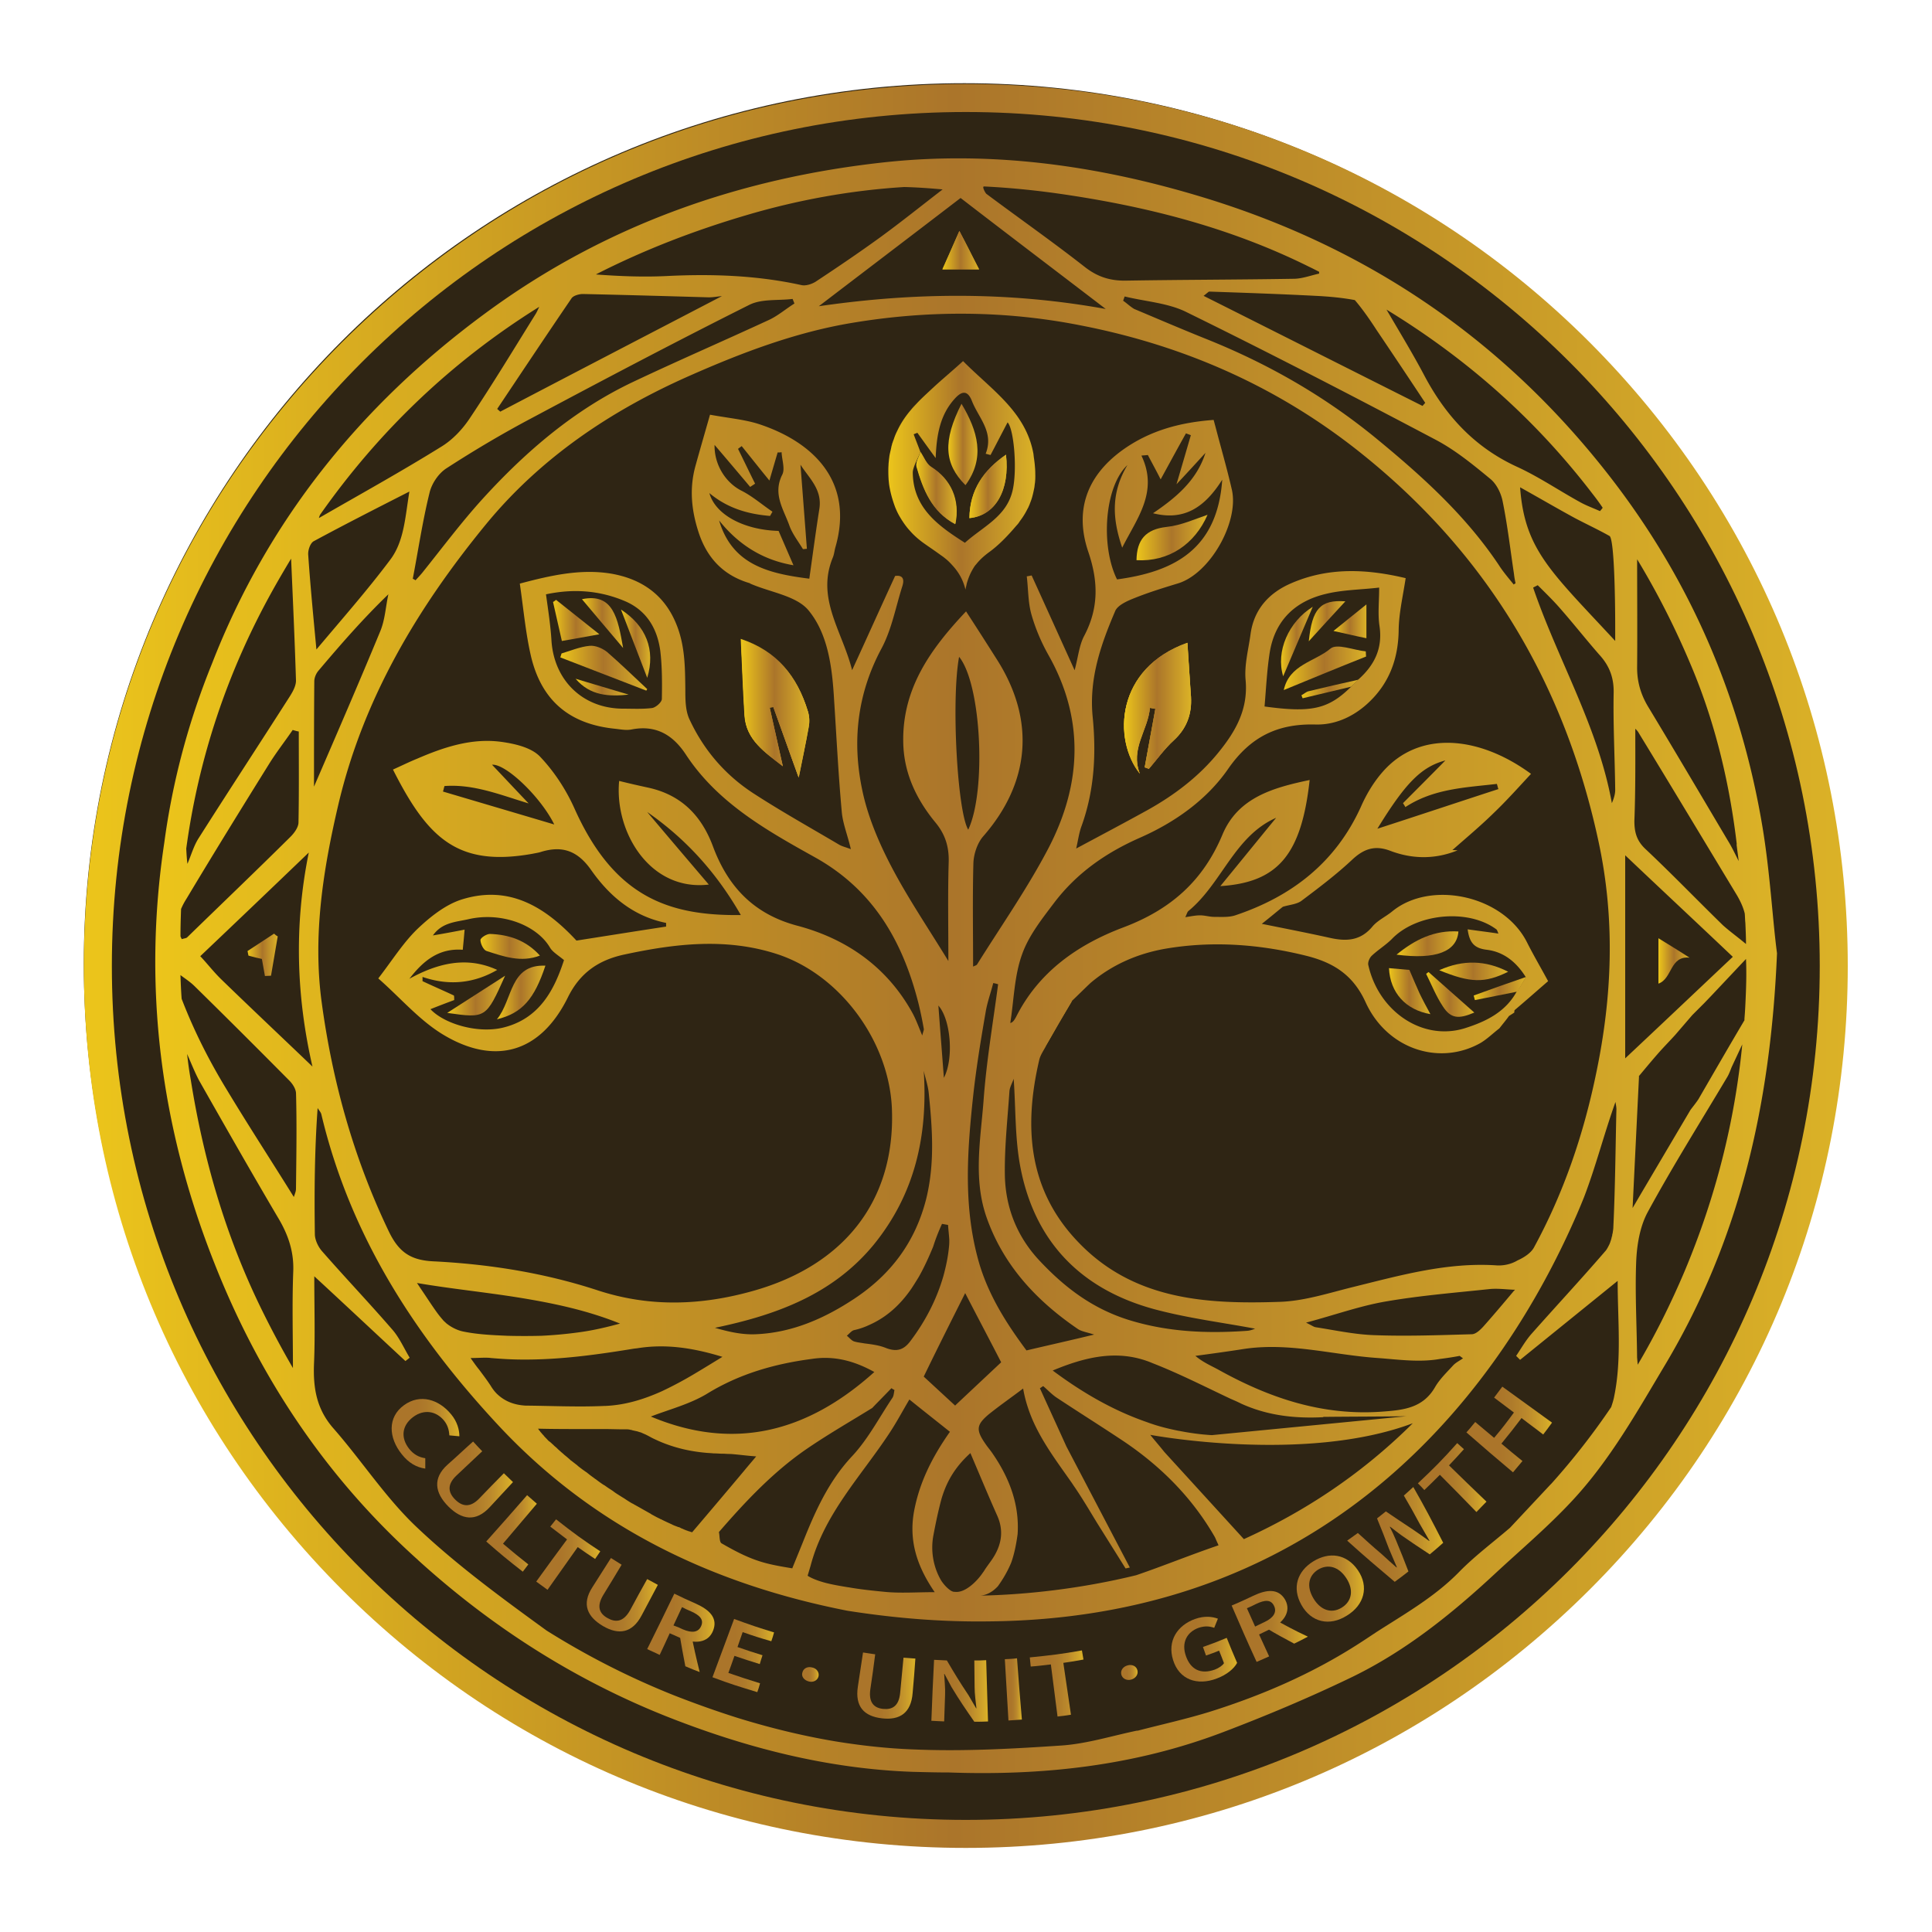
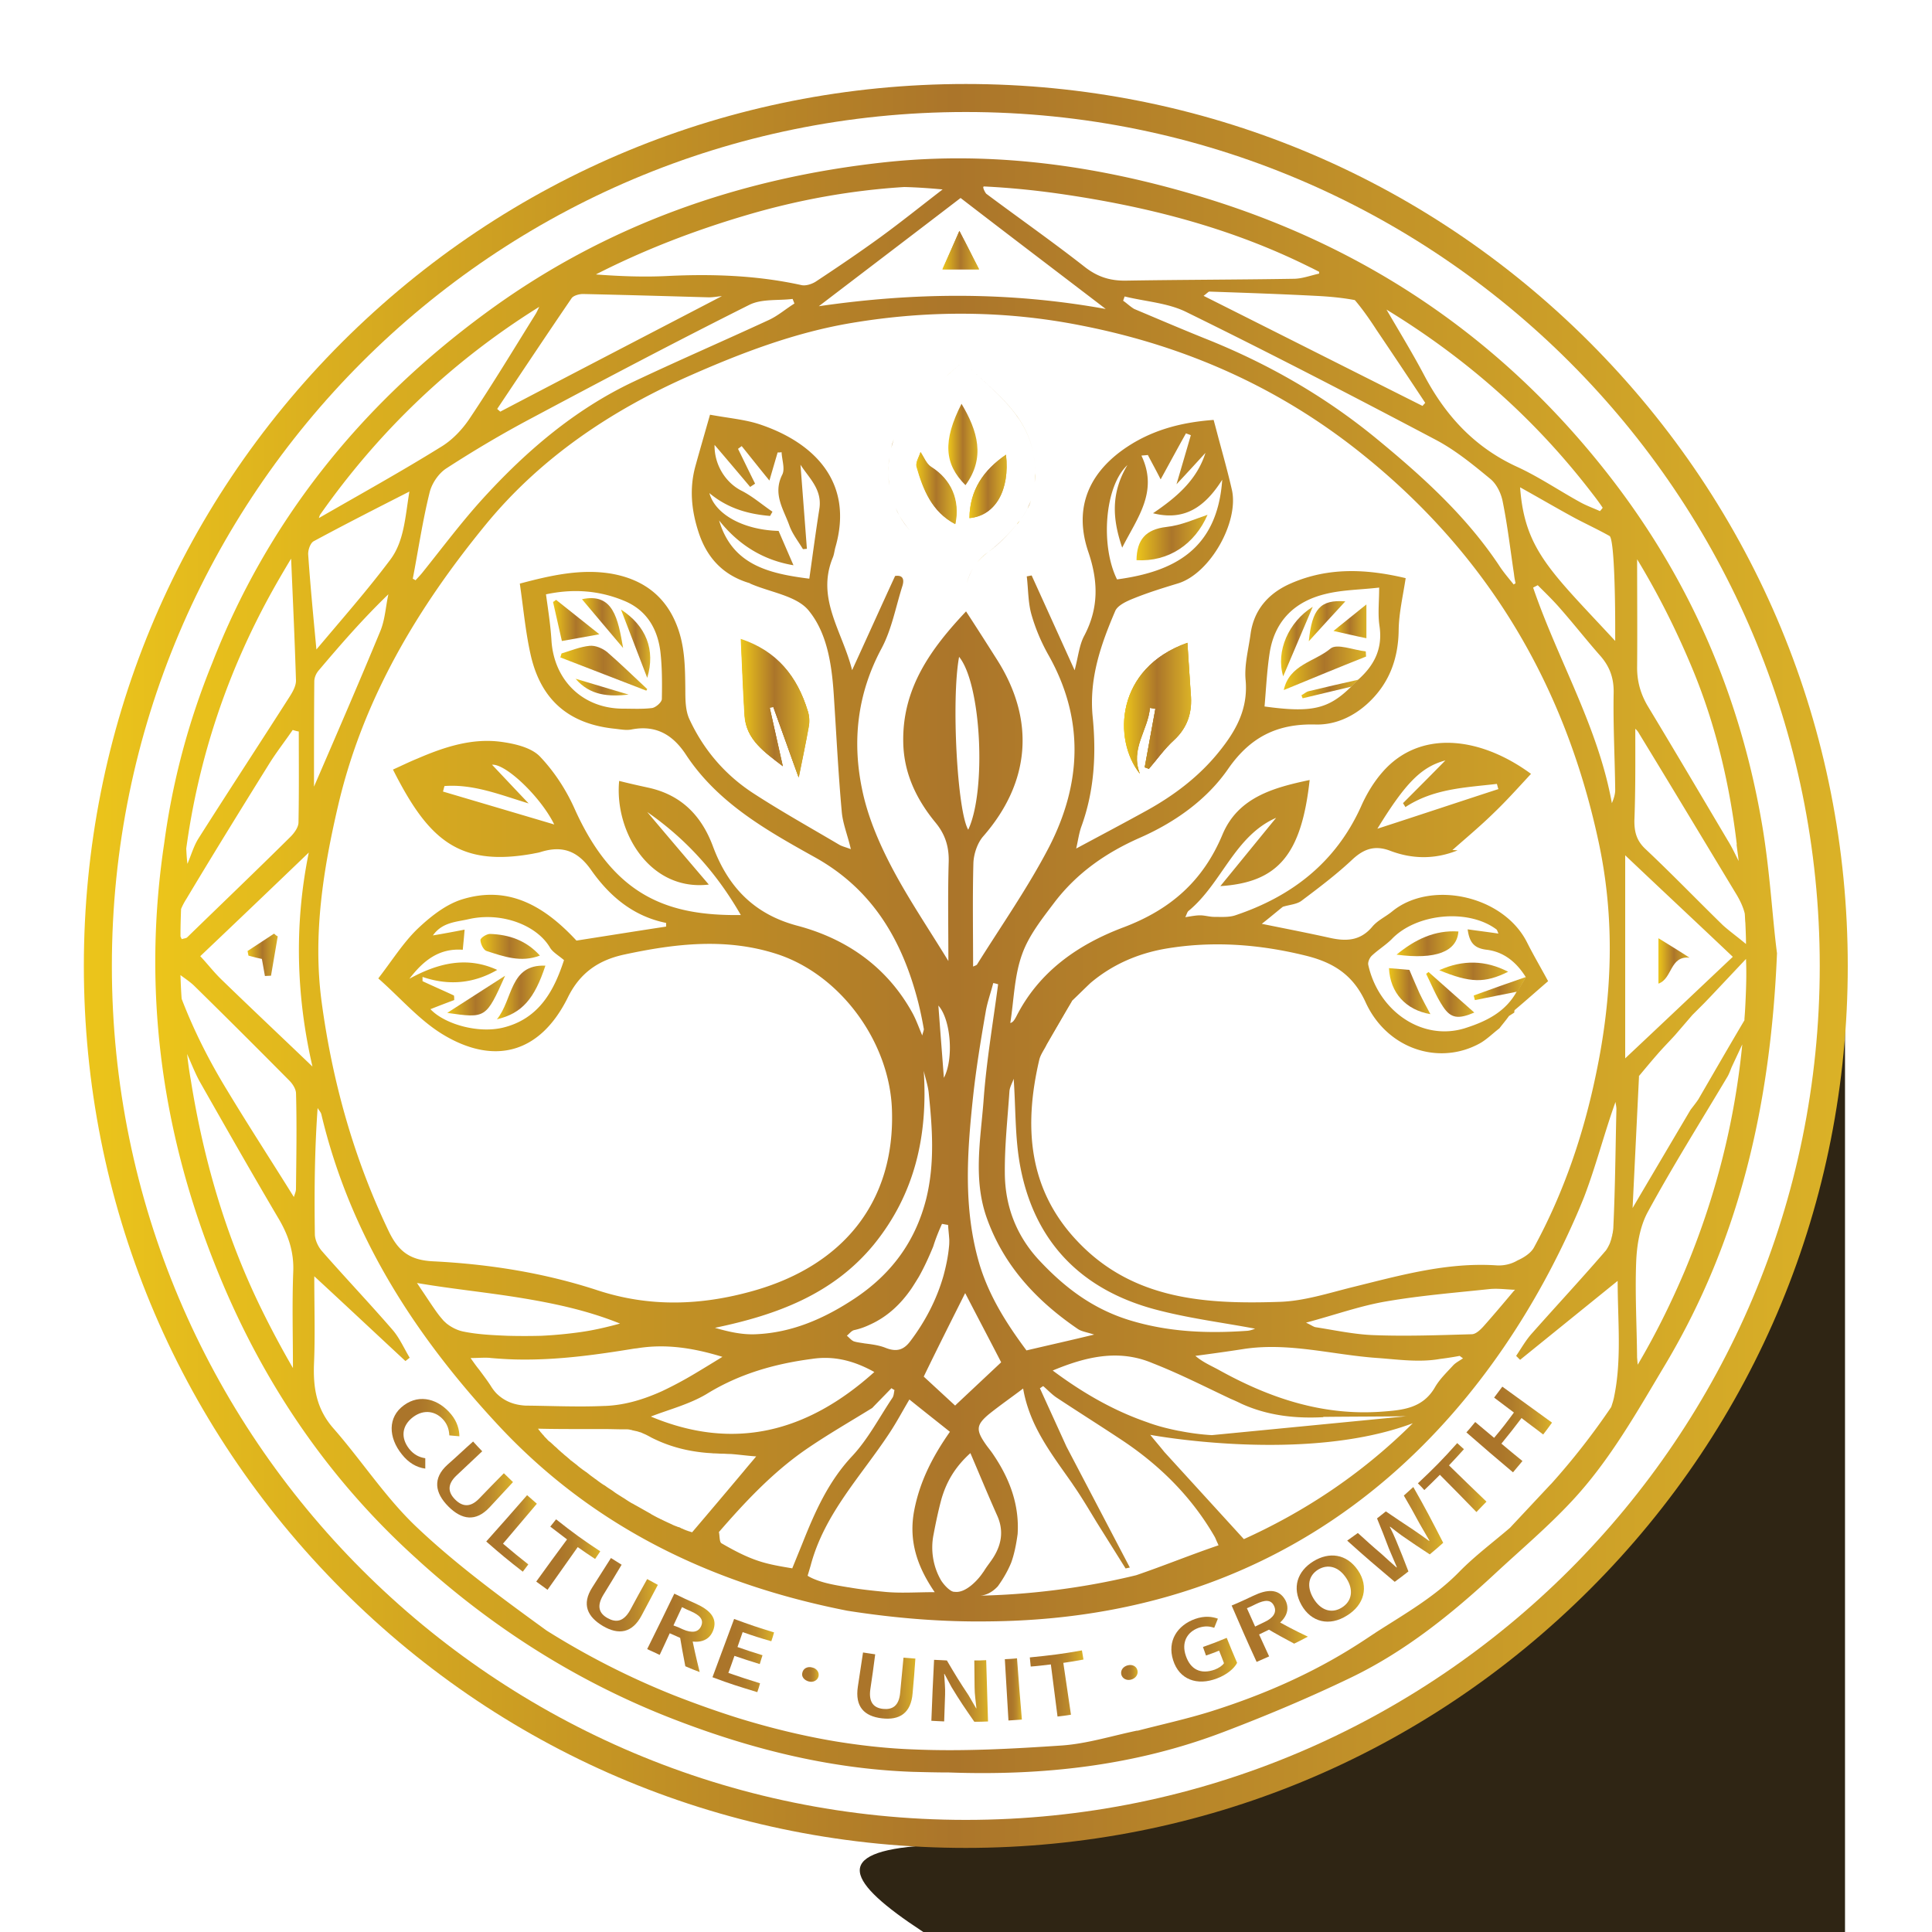
<svg xmlns="http://www.w3.org/2000/svg" data-bbox="17.35 17.23 365.21 365.36" viewBox="0 0 400 400" data-type="ugc">
  <g>
-     <path fill="#2f2514" d="M381.99 199.55c0 100.693-81.627 182.32-182.32 182.32S17.35 300.243 17.35 199.55 98.977 17.23 199.67 17.23s182.32 81.627 182.32 182.32" />
+     <path fill="#2f2514" d="M381.99 199.55c0 100.693-81.627 182.32-182.32 182.32s182.32 81.627 182.32 182.32" />
    <linearGradient gradientTransform="matrix(1 0 0 -1 0 400.11)" y2="200.121" x2="382.562" y1="200.121" x1="17.352" gradientUnits="userSpaceOnUse" id="606fec89-57ca-4c3a-86a5-55ea2f29f656">
      <stop offset="0" stop-color="#ecc51b" />
      <stop offset=".493" stop-color="#ab752a" />
      <stop offset="1" stop-color="#dbb227" />
    </linearGradient>
    <path d="M329.1 70.85c-34.46-34.46-80.35-53.46-129.14-53.46s-94.62 19-129.14 53.46c-34.46 34.46-53.46 80.35-53.46 129.14s19 94.62 53.46 129.14 80.35 53.46 129.14 53.46 94.62-19 129.14-53.46 53.46-80.35 53.46-129.14-19-94.62-53.46-129.14M199.96 376.79c-97.65 0-176.8-79.15-176.8-176.8s79.15-176.8 176.8-176.8 176.8 79.15 176.8 176.8-79.16 176.8-176.8 176.8" fill="url(#606fec89-57ca-4c3a-86a5-55ea2f29f656)" />
    <linearGradient gradientTransform="matrix(1 0 0 -1 0 400.11)" y2="188.255" x2="221.91" y1="188.255" x1="216.57" gradientUnits="userSpaceOnUse" id="0dc930bd-866a-47cb-9b41-02c3619964ba">
      <stop offset="0" stop-color="#ecc51b" />
      <stop offset=".493" stop-color="#ab752a" />
      <stop offset="1" stop-color="#dbb227" />
    </linearGradient>
    <path d="M216.56 216.46c.38-3.85 2.52-6.75 5.37-9.22-1.78 3.1-3.61 6.13-5.37 9.22" fill="url(#0dc930bd-866a-47cb-9b41-02c3619964ba)" />
    <linearGradient gradientTransform="matrix(1 0 0 -1 0 400.11)" y2="348.326" x2="202.747" y1="348.326" x1="195.148" gradientUnits="userSpaceOnUse" id="3369b064-d9c8-4a0a-a448-30f5d637c08e">
      <stop offset="0" stop-color="#ecc51b" />
      <stop offset=".493" stop-color="#ab752a" />
      <stop offset="1" stop-color="#dbb227" />
    </linearGradient>
    <path d="M198.63 47.81c-1.39 3.09-2.46 5.62-3.53 7.95h7.57c-1.26-2.59-2.46-4.99-4.04-7.95" fill="url(#3369b064-d9c8-4a0a-a448-30f5d637c08e)" />
    <linearGradient gradientTransform="matrix(1 0 0 -1 0 400.11)" y2="219.783" x2="334.691" y1="219.783" x1="332.234" gradientUnits="userSpaceOnUse" id="b81ecc51-f5bf-40d0-878e-d14f43c34915">
      <stop offset="0" stop-color="#ecc51b" />
      <stop offset=".493" stop-color="#ab752a" />
      <stop offset="1" stop-color="#dbb227" />
    </linearGradient>
    <path d="M332.26 172.09c.76 5.68 1.39 11.05 2.08 16.47 1.13-5.61-.76-10.85-2.08-16.47" fill="url(#b81ecc51-f5bf-40d0-878e-d14f43c34915)" />
    <linearGradient gradientTransform="matrix(1 0 0 -1 0 400.11)" y2="287.51" x2="335.277" y1="287.51" x1="335.217" gradientUnits="userSpaceOnUse" id="d14e9f8b-4363-4680-a5df-7d9fceeb3946">
      <stop offset="0" stop-color="#ecc51b" />
      <stop offset=".493" stop-color="#ab752a" />
      <stop offset="1" stop-color="#dbb227" />
    </linearGradient>
    <path d="m335.22 112.57.06.06z" fill="url(#d14e9f8b-4363-4680-a5df-7d9fceeb3946)" />
    <linearGradient gradientTransform="matrix(1 0 0 -1 0 400.11)" y2="199.016" x2="335.187" y1="199.016" x1="333.95" gradientUnits="userSpaceOnUse" id="7c035559-fb60-4dab-beb8-53cb84ba3d64">
      <stop offset="0" stop-color="#ecc51b" />
      <stop offset=".493" stop-color="#ab752a" />
      <stop offset="1" stop-color="#dbb227" />
    </linearGradient>
    <path d="M334.78 192.35c-.25 7.13-.57 14.2-.82 21.27.88-7.83 1.07-15.72 1.26-23.61 0-.44-.57-.95-.88-1.45.12 1.27.5 2.53.44 3.79" fill="url(#7c035559-fb60-4dab-beb8-53cb84ba3d64)" />
    <linearGradient gradientTransform="matrix(1 0 0 -1 0 400.11)" y2="278.421" x2="336.039" y1="278.421" x1="335.273" gradientUnits="userSpaceOnUse" id="f80f19aa-ff68-4606-9f88-54bd0f822167">
      <stop offset="0" stop-color="#ecc51b" />
      <stop offset=".493" stop-color="#ab752a" />
      <stop offset="1" stop-color="#dbb227" />
    </linearGradient>
    <path d="M336.04 130.62v-8.39c-.06-2.84 0-5.68-.32-8.46-.06-.38-.19-.76-.44-1.07v17.99c.26-.07.51-.07.76-.07" fill="url(#f80f19aa-ff68-4606-9f88-54bd0f822167)" />
    <linearGradient gradientTransform="matrix(1 0 0 -1 0 400.11)" y2="244.557" x2="336.069" y1="244.557" x1="335.438" gradientUnits="userSpaceOnUse" id="b9dd47d2-7658-43bf-b4d1-37ffcaeb4ec6">
      <stop offset="0" stop-color="#ecc51b" />
      <stop offset=".493" stop-color="#ab752a" />
      <stop offset="1" stop-color="#dbb227" />
    </linearGradient>
    <path d="M336.04 162.18v-13.26h-.63c.25 4.42.44 8.78.63 13.26" fill="url(#b9dd47d2-7658-43bf-b4d1-37ffcaeb4ec6)" />
    <linearGradient gradientTransform="matrix(1 0 0 -1 0 400.11)" y2="239.886" x2="330.577" y1="239.886" x1="327.34" gradientUnits="userSpaceOnUse" id="0c3b85cf-2369-4793-bec2-bdb5c2f36d32">
      <stop offset="0" stop-color="#ecc51b" />
      <stop offset=".493" stop-color="#ab752a" />
      <stop offset="1" stop-color="#dbb227" />
    </linearGradient>
    <path d="M327.33 157c.82 2.27 1.64 4.54 2.46 6.75.25-.13.5-.25.82-.32-.82-2.27-1.58-4.48-2.4-6.75-.31.14-.56.26-.88.32" fill="url(#0c3b85cf-2369-4793-bec2-bdb5c2f36d32)" />
    <linearGradient gradientTransform="matrix(1 0 0 -1 0 400.11)" y2="208.263" x2="250.192" y1="208.263" x1="246.439" gradientUnits="userSpaceOnUse" id="1448dfb4-126e-478f-9c83-9236e473e2c7">
      <stop offset="0" stop-color="#ecc51b" />
      <stop offset=".493" stop-color="#ab752a" />
      <stop offset="1" stop-color="#dbb227" />
    </linearGradient>
    <path d="M250.2 192.04a34 34 0 0 1-3.72-.38c1.26.31 2.46.38 3.72.38" fill="url(#1448dfb4-126e-478f-9c83-9236e473e2c7)" />
    <linearGradient gradientTransform="matrix(1 0 0 -1 0 400.11)" y2="209.527" x2="262.178" y1="209.527" x1="250.2" gradientUnits="userSpaceOnUse" id="3c3fefb6-1b11-44bf-9f3a-719e72bdf09b">
      <stop offset="0" stop-color="#ecc51b" />
      <stop offset=".493" stop-color="#ab752a" />
      <stop offset="1" stop-color="#dbb227" />
    </linearGradient>
    <path d="M262.19 189.07c-3.91 1.51-7.83 2.9-11.99 2.97 4.23.25 8.27-.19 11.99-2.97" fill="url(#3c3fefb6-1b11-44bf-9f3a-719e72bdf09b)" />
    <linearGradient gradientTransform="matrix(1 0 0 -1 0 400.11)" y2="239.886" x2="330.577" y1="239.886" x1="327.34" gradientUnits="userSpaceOnUse" id="4fc755a3-8e00-437c-9db2-351ba62dcd84">
      <stop offset="0" stop-color="#ecc51b" />
      <stop offset=".493" stop-color="#ab752a" />
      <stop offset="1" stop-color="#dbb227" />
    </linearGradient>
    <path d="M327.33 157c.82 2.27 1.64 4.54 2.46 6.75.25-.13.5-.25.82-.32-.82-2.27-1.58-4.48-2.4-6.75-.31.14-.56.26-.88.32" fill="url(#4fc755a3-8e00-437c-9db2-351ba62dcd84)" />
    <linearGradient gradientTransform="matrix(1 0 0 -1 0 400.11)" y2="209.527" x2="262.178" y1="209.527" x1="250.2" gradientUnits="userSpaceOnUse" id="4f5a4ee4-4026-4cae-a072-3a871d0d38d7">
      <stop offset="0" stop-color="#ecc51b" />
      <stop offset=".493" stop-color="#ab752a" />
      <stop offset="1" stop-color="#dbb227" />
    </linearGradient>
-     <path d="M262.19 189.07c-3.91 1.51-7.83 2.9-11.99 2.97 4.23.25 8.27-.19 11.99-2.97" fill="url(#4f5a4ee4-4026-4cae-a072-3a871d0d38d7)" />
    <linearGradient gradientTransform="matrix(1 0 0 -1 0 400.11)" y2="208.263" x2="250.192" y1="208.263" x1="246.439" gradientUnits="userSpaceOnUse" id="e0bc5cb9-1141-4363-b50f-564eb7ad63c5">
      <stop offset="0" stop-color="#ecc51b" />
      <stop offset=".493" stop-color="#ab752a" />
      <stop offset="1" stop-color="#dbb227" />
    </linearGradient>
    <path d="M250.2 192.04a34 34 0 0 1-3.72-.38c1.26.31 2.46.38 3.72.38" fill="url(#e0bc5cb9-1141-4363-b50f-564eb7ad63c5)" />
    <linearGradient gradientTransform="matrix(1 0 0 -1 0 400.11)" y2="278.421" x2="336.039" y1="278.421" x1="335.273" gradientUnits="userSpaceOnUse" id="e5a194e6-e79b-459e-b248-325b10e87459">
      <stop offset="0" stop-color="#ecc51b" />
      <stop offset=".493" stop-color="#ab752a" />
      <stop offset="1" stop-color="#dbb227" />
    </linearGradient>
    <path d="M336.04 130.62v-8.39c-.06-2.84 0-5.68-.32-8.46-.06-.38-.19-.76-.44-1.07v17.99c.26-.07.51-.07.76-.07" fill="url(#e5a194e6-e79b-459e-b248-325b10e87459)" />
    <linearGradient gradientTransform="matrix(1 0 0 -1 0 400.11)" y2="244.557" x2="336.069" y1="244.557" x1="335.438" gradientUnits="userSpaceOnUse" id="cbbd81f2-6d00-4792-a113-b61fb9b02f99">
      <stop offset="0" stop-color="#ecc51b" />
      <stop offset=".493" stop-color="#ab752a" />
      <stop offset="1" stop-color="#dbb227" />
    </linearGradient>
    <path d="M336.04 162.18v-13.26h-.63c.25 4.42.44 8.78.63 13.26" fill="url(#cbbd81f2-6d00-4792-a113-b61fb9b02f99)" />
    <linearGradient gradientTransform="matrix(1 0 0 -1 0 400.11)" y2="199.016" x2="335.187" y1="199.016" x1="333.95" gradientUnits="userSpaceOnUse" id="11d3992f-9ec6-4258-8139-a1a781fc07c6">
      <stop offset="0" stop-color="#ecc51b" />
      <stop offset=".493" stop-color="#ab752a" />
      <stop offset="1" stop-color="#dbb227" />
    </linearGradient>
    <path d="M334.78 192.35c-.25 7.13-.57 14.2-.82 21.27.88-7.83 1.07-15.72 1.26-23.61 0-.44-.57-.95-.88-1.45.12 1.27.5 2.53.44 3.79" fill="url(#11d3992f-9ec6-4258-8139-a1a781fc07c6)" />
    <linearGradient gradientTransform="matrix(1 0 0 -1 0 400.11)" y2="287.51" x2="335.277" y1="287.51" x1="335.217" gradientUnits="userSpaceOnUse" id="307d72fd-727f-4607-9846-d8f7fd7c971d">
      <stop offset="0" stop-color="#ecc51b" />
      <stop offset=".493" stop-color="#ab752a" />
      <stop offset="1" stop-color="#dbb227" />
    </linearGradient>
    <path d="m335.22 112.57.06.06z" fill="url(#307d72fd-727f-4607-9846-d8f7fd7c971d)" />
    <linearGradient gradientTransform="matrix(1 0 0 -1 0 400.11)" y2="219.783" x2="334.691" y1="219.783" x1="332.234" gradientUnits="userSpaceOnUse" id="a5dc2849-61db-41cc-9fb0-a839ce55bb13">
      <stop offset="0" stop-color="#ecc51b" />
      <stop offset=".493" stop-color="#ab752a" />
      <stop offset="1" stop-color="#dbb227" />
    </linearGradient>
    <path d="M332.26 172.09c.76 5.68 1.39 11.05 2.08 16.47 1.13-5.61-.76-10.85-2.08-16.47" fill="url(#a5dc2849-61db-41cc-9fb0-a839ce55bb13)" />
    <linearGradient gradientTransform="matrix(1 0 0 -1 0 400.11)" y2="287.51" x2="335.277" y1="287.51" x1="335.217" gradientUnits="userSpaceOnUse" id="c0c75c20-e18b-4faf-b5f7-eb731f2d9a56">
      <stop offset="0" stop-color="#ecc51b" />
      <stop offset=".493" stop-color="#ab752a" />
      <stop offset="1" stop-color="#dbb227" />
    </linearGradient>
    <path d="m335.22 112.57.06.06z" fill="url(#c0c75c20-e18b-4faf-b5f7-eb731f2d9a56)" />
    <linearGradient gradientTransform="matrix(1 0 0 -1 0 400.11)" y2="199.016" x2="335.187" y1="199.016" x1="333.95" gradientUnits="userSpaceOnUse" id="9fbbaa13-cb9d-4778-ac99-aa2a49792a38">
      <stop offset="0" stop-color="#ecc51b" />
      <stop offset=".493" stop-color="#ab752a" />
      <stop offset="1" stop-color="#dbb227" />
    </linearGradient>
    <path d="M334.78 192.35c-.25 7.13-.57 14.2-.82 21.27.88-7.83 1.07-15.72 1.26-23.61 0-.44-.57-.95-.88-1.45.12 1.27.5 2.53.44 3.79" fill="url(#9fbbaa13-cb9d-4778-ac99-aa2a49792a38)" />
    <linearGradient gradientTransform="matrix(1 0 0 -1 0 400.11)" y2="239.886" x2="330.577" y1="239.886" x1="327.34" gradientUnits="userSpaceOnUse" id="7d8b05b0-f33e-4dc9-a977-acea8736f79a">
      <stop offset="0" stop-color="#ecc51b" />
      <stop offset=".493" stop-color="#ab752a" />
      <stop offset="1" stop-color="#dbb227" />
    </linearGradient>
    <path d="M327.33 157c.82 2.27 1.64 4.54 2.46 6.75.25-.13.5-.25.82-.32-.82-2.27-1.58-4.48-2.4-6.75-.31.14-.56.26-.88.32" fill="url(#7d8b05b0-f33e-4dc9-a977-acea8736f79a)" />
    <linearGradient gradientTransform="matrix(1 0 0 -1 0 400.11)" y2="196.302" x2="315.895" y1="196.302" x1="314.084" gradientUnits="userSpaceOnUse" id="b2188652-5bda-4cc4-9c7b-5247f9f5782e">
      <stop offset="0" stop-color="#ecc51b" />
      <stop offset=".493" stop-color="#ab752a" />
      <stop offset="1" stop-color="#dbb227" />
    </linearGradient>
    <path d="M315.91 202.32q0 .105 0 0m-1.83 2.91.06.06.06-.06c-.06-.07-.06-.07-.12 0" fill="url(#b2188652-5bda-4cc4-9c7b-5247f9f5782e)" />
    <linearGradient gradientTransform="matrix(1 0 0 -1 0 400.11)" y2="253.362" x2="167.516" y1="253.362" x1="153.416" gradientUnits="userSpaceOnUse" id="f0c579d0-4bee-4b51-b7ed-f68dde007fda">
      <stop offset="0" stop-color="#ecc51b" />
      <stop offset=".493" stop-color="#ab752a" />
      <stop offset="1" stop-color="#dbb227" />
    </linearGradient>
    <path d="M162.08 158.65c-.88-4.04-1.83-8.08-2.71-12.12.25-.06.5-.13.76-.13 1.77 4.86 3.47 9.78 5.24 14.58.69-3.47 1.45-7.01 2.08-10.54.19-1.01.13-2.21-.19-3.16-2.15-7.01-6.25-12.25-13.82-14.77.25 5.43.44 10.6.76 15.78.31 4.93 4.22 7.52 7.88 10.36" fill="url(#f0c579d0-4bee-4b51-b7ed-f68dde007fda)" />
    <linearGradient gradientTransform="matrix(1 0 0 -1 0 400.11)" y2="253.489" x2="246.547" y1="253.489" x1="232.699" gradientUnits="userSpaceOnUse" id="45beba74-b30c-4966-baea-1f31b8da05f6">
      <stop offset="0" stop-color="#ecc51b" />
      <stop offset=".493" stop-color="#ab752a" />
      <stop offset="1" stop-color="#dbb227" />
    </linearGradient>
    <path d="M245.84 133.08c-14.83 5.24-15.46 19.95-9.85 27.08-2.08-5.18 1.7-9.03 2.08-13.63.38.06.76.13 1.14.19-.76 4.04-1.45 8.08-2.21 12.12.32.13.57.19.88.32 1.7-1.96 3.22-4.17 5.18-5.93 2.65-2.46 3.72-5.43 3.53-8.9-.24-3.74-.56-7.52-.75-11.25" fill="url(#45beba74-b30c-4966-baea-1f31b8da05f6)" />
    <linearGradient gradientTransform="matrix(1 0 0 -1 0 400.11)" y2="197.762" x2="315.907" y1="197.762" x1="315.907" gradientUnits="userSpaceOnUse" id="742a5bc2-034e-4ba3-9ff6-893bcac3cb78">
      <stop offset="0" stop-color="#ecc51b" />
      <stop offset=".493" stop-color="#ab752a" />
      <stop offset="1" stop-color="#dbb227" />
    </linearGradient>
    <path d="M315.91 202.32q0 .105 0 0" fill="url(#742a5bc2-034e-4ba3-9ff6-893bcac3cb78)" />
    <linearGradient gradientTransform="matrix(1 0 0 -1 0 400.11)" y2="253.362" x2="167.516" y1="253.362" x1="153.416" gradientUnits="userSpaceOnUse" id="317101a6-53e3-494d-af52-f50a5d06e149">
      <stop offset="0" stop-color="#ecc51b" />
      <stop offset=".493" stop-color="#ab752a" />
      <stop offset="1" stop-color="#dbb227" />
    </linearGradient>
    <path d="M162.08 158.65c-.88-4.04-1.83-8.08-2.71-12.12.25-.06.5-.13.76-.13 1.77 4.86 3.47 9.78 5.24 14.58.69-3.47 1.45-7.01 2.08-10.54.19-1.01.13-2.21-.19-3.16-2.15-7.01-6.25-12.25-13.82-14.77.25 5.43.44 10.6.76 15.78.31 4.93 4.22 7.52 7.88 10.36" fill="url(#317101a6-53e3-494d-af52-f50a5d06e149)" />
    <linearGradient gradientTransform="matrix(1 0 0 -1 0 400.11)" y2="253.489" x2="246.547" y1="253.489" x1="232.699" gradientUnits="userSpaceOnUse" id="5b8a0576-e7f0-4148-9113-a4f8962e8eb8">
      <stop offset="0" stop-color="#ecc51b" />
      <stop offset=".493" stop-color="#ab752a" />
      <stop offset="1" stop-color="#dbb227" />
    </linearGradient>
    <path d="M245.84 133.08c-14.83 5.24-15.46 19.95-9.85 27.08-2.08-5.18 1.7-9.03 2.08-13.63.38.06.76.13 1.14.19-.76 4.04-1.45 8.08-2.21 12.12.32.13.57.19.88.32 1.7-1.96 3.22-4.17 5.18-5.93 2.65-2.46 3.72-5.43 3.53-8.9-.24-3.74-.56-7.52-.75-11.25" fill="url(#5b8a0576-e7f0-4148-9113-a4f8962e8eb8)" />
    <linearGradient gradientTransform="matrix(1 0 0 -1 0 400.11)" y2="197.762" x2="315.907" y1="197.762" x1="315.907" gradientUnits="userSpaceOnUse" id="7b293618-a5f8-4e6e-8890-030d6bddf46e">
      <stop offset="0" stop-color="#ecc51b" />
      <stop offset=".493" stop-color="#ab752a" />
      <stop offset="1" stop-color="#dbb227" />
    </linearGradient>
    <path d="M315.91 202.32q0 .105 0 0" fill="url(#7b293618-a5f8-4e6e-8890-030d6bddf46e)" />
    <linearGradient gradientTransform="matrix(1 0 0 -1 0 400.11)" y2="257.465" x2="281.2" y1="257.465" x1="269.397" gradientUnits="userSpaceOnUse" id="f165c227-6a84-4920-90a7-38474ddb8c7c">
      <stop offset="0" stop-color="#ecc51b" />
      <stop offset=".493" stop-color="#ab752a" />
      <stop offset="1" stop-color="#dbb227" />
    </linearGradient>
    <path d="M279.74 142.17c-3.35.82-6.69 1.58-10.04 2.4-.06-.19-.19-.38-.25-.63.5-.25.95-.69 1.45-.82 3.41-.82 6.88-1.64 10.35-2.4-.56.5-1.07 1.01-1.51 1.45" fill="url(#f165c227-6a84-4920-90a7-38474ddb8c7c)" />
    <linearGradient gradientTransform="matrix(1 0 0 -1 0 400.11)" y2="253.552" x2="167.512" y1="253.552" x1="153.412" gradientUnits="userSpaceOnUse" id="a129b1a4-c832-4f5a-b972-7f2315f240e3">
      <stop offset="0" stop-color="#ecc51b" />
      <stop offset=".493" stop-color="#ab752a" />
      <stop offset="1" stop-color="#dbb227" />
    </linearGradient>
    <path d="M165.3 160.86c-1.7-4.8-3.47-9.66-5.24-14.58-.25.06-.5.13-.76.13.88 4.04 1.83 8.08 2.71 12.12-3.66-2.84-7.57-5.37-7.89-10.48-.32-5.18-.5-10.29-.76-15.78 7.57 2.52 11.68 7.76 13.82 14.77.32 1.01.38 2.15.19 3.16-.55 3.71-1.37 7.25-2.07 10.66" fill="url(#a129b1a4-c832-4f5a-b972-7f2315f240e3)" />
    <linearGradient gradientTransform="matrix(1 0 0 -1 0 400.11)" y2="253.425" x2="246.561" y1="253.425" x1="232.703" gradientUnits="userSpaceOnUse" id="04672b0c-4a49-48b0-95c6-f18766966509">
      <stop offset="0" stop-color="#ecc51b" />
      <stop offset=".493" stop-color="#ab752a" />
      <stop offset="1" stop-color="#dbb227" />
    </linearGradient>
    <path d="M237.01 158.9c.76-4.04 1.45-8.08 2.21-12.12-.38-.06-.76-.13-1.14-.19-.38 4.61-4.1 8.46-2.08 13.63-5.68-7.13-4.99-21.84 9.85-27.08.25 3.72.5 7.45.69 11.24.19 3.47-.82 6.44-3.53 8.9-1.89 1.77-3.47 3.91-5.18 5.93-.25-.12-.57-.25-.82-.31" fill="url(#04672b0c-4a49-48b0-95c6-f18766966509)" />
    <linearGradient gradientTransform="matrix(1 0 0 -1 0 400.11)" y2="348.326" x2="202.751" y1="348.326" x1="195.152" gradientUnits="userSpaceOnUse" id="32cff57f-5de5-455f-bc79-df0dcd441881">
      <stop offset="0" stop-color="#ecc51b" />
      <stop offset=".493" stop-color="#ab752a" />
      <stop offset="1" stop-color="#dbb227" />
    </linearGradient>
    <path d="M198.63 47.81c1.51 3.03 2.78 5.43 4.1 7.95h-7.57c1.01-2.33 2.15-4.86 3.47-7.95" fill="url(#32cff57f-5de5-455f-bc79-df0dcd441881)" />
    <linearGradient gradientTransform="matrix(1 0 0 -1 0 400.11)" y2="201.162" x2="349.823" y1="201.162" x1="343.394" gradientUnits="userSpaceOnUse" id="f5b13154-7fed-43c8-b7cc-b9abc34f9ecf">
      <stop offset="0" stop-color="#ecc51b" />
      <stop offset=".493" stop-color="#ab752a" />
      <stop offset="1" stop-color="#dbb227" />
    </linearGradient>
    <path d="M349.8 198.28c-4.1-.44-3.53 4.36-6.44 5.37v-9.4c2.34 1.45 4.42 2.71 6.44 4.03" fill="url(#f5b13154-7fed-43c8-b7cc-b9abc34f9ecf)" />
    <linearGradient gradientTransform="matrix(1 0 0 -1 0 400.11)" y2="202.425" x2="57.495" y1="202.425" x1="51.233" gradientUnits="userSpaceOnUse" id="4dbdbfb5-6fe1-408e-977c-963155ed56f2">
      <stop offset="0" stop-color="#ecc51b" />
      <stop offset=".493" stop-color="#ab752a" />
      <stop offset="1" stop-color="#dbb227" />
    </linearGradient>
    <path d="M57.5 193.87c-.44 2.71-.95 5.43-1.39 8.14-.44 0-.88.06-1.26.06-.19-1.2-.44-2.34-.63-3.53-.63-.13-1.7-.38-2.78-.69-.06-.32-.13-.63-.19-.95l5.49-3.6c.25.25.5.44.76.57" fill="url(#4dbdbfb5-6fe1-408e-977c-963155ed56f2)" />
    <linearGradient gradientTransform="matrix(1 0 0 -1 0 400.11)" y2="204.715" x2="302.016" y1="204.715" x1="289.176" gradientUnits="userSpaceOnUse" id="e9c39be9-90af-43cf-a6b9-e09368b1c32b">
      <stop offset="0" stop-color="#ecc51b" />
      <stop offset=".493" stop-color="#ab752a" />
      <stop offset="1" stop-color="#dbb227" />
    </linearGradient>
    <path d="M289.14 197.65c3.85-3.16 7.89-5.11 12.81-4.8-.31 4.17-4.66 5.88-12.81 4.8" fill="url(#e9c39be9-90af-43cf-a6b9-e09368b1c32b)" />
    <linearGradient gradientTransform="matrix(1 0 0 -1 0 400.11)" y2="194.914" x2="296.141" y1="194.914" x1="287.567" gradientUnits="userSpaceOnUse" id="b9fa69b0-1963-4411-8066-e1e1c3e45cb0">
      <stop offset="0" stop-color="#ecc51b" />
      <stop offset=".493" stop-color="#ab752a" />
      <stop offset="1" stop-color="#dbb227" />
    </linearGradient>
    <path d="M291.8 200.81c.76 1.77 1.39 3.28 2.08 4.8.69 1.45 1.45 2.84 2.27 4.36-5.11-.88-8.33-4.42-8.58-9.53 1.45.12 2.84.24 4.23.37" fill="url(#b9fa69b0-1963-4411-8066-e1e1c3e45cb0)" />
    <linearGradient gradientTransform="matrix(1 0 0 -1 0 400.11)" y2="198.997" x2="312.231" y1="198.997" x1="297.966" gradientUnits="userSpaceOnUse" id="06c12444-c0a6-47d8-af27-532d42589cd5">
      <stop offset="0" stop-color="#ecc51b" />
      <stop offset=".493" stop-color="#ab752a" />
      <stop offset="1" stop-color="#dbb227" />
    </linearGradient>
    <path d="M297.98 200.87c4.92-2.21 9.59-2.08 14.27.32-4.86 2.4-7.83 2.33-14.27-.32" fill="url(#06c12444-c0a6-47d8-af27-532d42589cd5)" />
    <linearGradient gradientTransform="matrix(1 0 0 -1 0 400.11)" y2="194.22" x2="305.23" y1="194.22" x1="295.224" gradientUnits="userSpaceOnUse" id="37be99c9-49fd-4c93-8e28-caf6f075e5be">
      <stop offset="0" stop-color="#ecc51b" />
      <stop offset=".493" stop-color="#ab752a" />
      <stop offset="1" stop-color="#dbb227" />
    </linearGradient>
    <path d="M295.77 201.25c3.16 2.84 6.38 5.62 9.47 8.39-3.28 1.39-4.86 1.26-6.5-1.26-1.39-2.08-2.34-4.48-3.47-6.75.12-.13.31-.25.5-.38" fill="url(#37be99c9-49fd-4c93-8e28-caf6f075e5be)" />
    <linearGradient gradientTransform="matrix(1 0 0 -1 0 400.11)" y2="195.45" x2="315.955" y1="195.45" x1="305.066" gradientUnits="userSpaceOnUse" id="1a48fa79-bc65-47a7-a2df-be108f15a244">
      <stop offset="0" stop-color="#ecc51b" />
      <stop offset=".493" stop-color="#ab752a" />
      <stop offset="1" stop-color="#dbb227" />
    </linearGradient>
    <path d="M315.97 202.26c-.57 1.01-1.2 2.02-1.77 3.03-2.97.57-5.87 1.2-8.84 1.77-.06-.32-.19-.63-.25-.95 3.6-1.32 7.2-2.59 10.86-3.85" fill="url(#1a48fa79-bc65-47a7-a2df-be108f15a244)" />
    <linearGradient gradientTransform="matrix(1 0 0 -1 0 400.11)" y2="194.635" x2="112.898" y1="194.635" x1="102.847" gradientUnits="userSpaceOnUse" id="f86f6466-9f62-4b37-bcc2-3df7865e65d0">
      <stop offset="0" stop-color="#ecc51b" />
      <stop offset=".493" stop-color="#ab752a" />
      <stop offset="1" stop-color="#dbb227" />
    </linearGradient>
    <path d="M102.88 211.04c3.35-4.1 2.59-11.42 10.04-11.11-2.28 6.88-4.8 9.84-10.04 11.11" fill="url(#f86f6466-9f62-4b37-bcc2-3df7865e65d0)" />
    <linearGradient gradientTransform="matrix(1 0 0 -1 0 400.11)" y2="204.167" x2="111.753" y1="204.167" x1="99.47" gradientUnits="userSpaceOnUse" id="6e30d3ef-f3fe-41c2-a3b7-9982fcb5c962">
      <stop offset="0" stop-color="#ecc51b" />
      <stop offset=".493" stop-color="#ab752a" />
      <stop offset="1" stop-color="#dbb227" />
    </linearGradient>
    <path d="M111.78 197.84c-3.91 1.51-7.51.19-11.05-.95-.63-.19-1.26-1.51-1.26-2.27 0-.44 1.26-1.26 1.96-1.26 3.97.13 7.51 1.33 10.35 4.48" fill="url(#6e30d3ef-f3fe-41c2-a3b7-9982fcb5c962)" />
    <linearGradient gradientTransform="matrix(1 0 0 -1 0 400.11)" y2="193.991" x2="104.548" y1="193.991" x1="92.574" gradientUnits="userSpaceOnUse" id="249f1bc3-7c58-4782-ba04-01a0d86c7bfe">
      <stop offset="0" stop-color="#ecc51b" />
      <stop offset=".493" stop-color="#ab752a" />
      <stop offset="1" stop-color="#dbb227" />
    </linearGradient>
    <path d="M92.59 209.71c3.91-2.52 7.95-5.11 11.99-7.7-3.97 8.84-3.97 8.84-11.99 7.7" fill="url(#249f1bc3-7c58-4782-ba04-01a0d86c7bfe)" />
    <linearGradient gradientTransform="matrix(1 0 0 -1 0 400.11)" y2="261.751" x2="282.792" y1="261.751" x1="265.814" gradientUnits="userSpaceOnUse" id="9548c585-c334-4538-a1f2-b6f4a8c0a3a6">
      <stop offset="0" stop-color="#ecc51b" />
      <stop offset=".493" stop-color="#ab752a" />
      <stop offset="1" stop-color="#dbb227" />
    </linearGradient>
    <path d="M265.79 142.87c1.14-5.3 6.44-5.87 9.66-8.58 1.33-1.14 4.8.32 7.32.57 0 .38.06.69.06 1.07-5.55 2.2-11.04 4.47-17.04 6.94" fill="url(#9548c585-c334-4538-a1f2-b6f4a8c0a3a6)" />
    <linearGradient gradientTransform="matrix(1 0 0 -1 0 400.11)" y2="267.28" x2="271.767" y1="267.28" x1="265.184" gradientUnits="userSpaceOnUse" id="b209b3cf-33d8-470a-83b1-0e654367cdfd">
      <stop offset="0" stop-color="#ecc51b" />
      <stop offset=".493" stop-color="#ab752a" />
      <stop offset="1" stop-color="#dbb227" />
    </linearGradient>
    <path d="M271.79 125.63c-2.15 5.11-4.17 9.72-6.12 14.39-1.58-5.17 1.13-11.29 6.12-14.39" fill="url(#b209b3cf-33d8-470a-83b1-0e654367cdfd)" />
    <linearGradient gradientTransform="matrix(1 0 0 -1 0 400.11)" y2="271.478" x2="282.919" y1="271.478" x1="276.117" gradientUnits="userSpaceOnUse" id="30c0e9eb-e06c-44a1-af99-560d6ac0d098">
      <stop offset="0" stop-color="#ecc51b" />
      <stop offset=".493" stop-color="#ab752a" />
      <stop offset="1" stop-color="#dbb227" />
    </linearGradient>
    <path d="M282.9 132.14c-2.46-.5-4.54-1.01-6.82-1.51 2.15-1.77 4.42-3.53 6.82-5.49z" fill="url(#30c0e9eb-e06c-44a1-af99-560d6ac0d098)" />
    <linearGradient gradientTransform="matrix(1 0 0 -1 0 400.11)" y2="271.501" x2="278.544" y1="271.501" x1="270.945" gradientUnits="userSpaceOnUse" id="731f990b-0a39-46ce-8b5c-58865dcc5aa5">
      <stop offset="0" stop-color="#ecc51b" />
      <stop offset=".493" stop-color="#ab752a" />
      <stop offset="1" stop-color="#dbb227" />
    </linearGradient>
    <path d="M278.54 124.5c-2.65 2.84-4.92 5.37-7.57 8.27.69-6.76 2.39-8.65 7.57-8.27" fill="url(#731f990b-0a39-46ce-8b5c-58865dcc5aa5)" />
    <linearGradient gradientTransform="matrix(1 0 0 -1 0 400.11)" y2="261.765" x2="134.018" y1="261.765" x1="116.007" gradientUnits="userSpaceOnUse" id="a95a1ec8-f270-4bf0-9d3d-eb2e108a6a0d">
      <stop offset="0" stop-color="#ecc51b" />
      <stop offset=".493" stop-color="#ab752a" />
      <stop offset="1" stop-color="#dbb227" />
    </linearGradient>
    <path d="M122.07 133.71c-1.96.19-3.91 1.01-5.81 1.58-.06.25-.19.57-.25.82 5.93 2.27 11.87 4.61 17.8 6.88.06-.13.13-.19.19-.32-2.78-2.59-5.49-5.24-8.33-7.7-.95-.75-2.4-1.38-3.6-1.26" fill="url(#a95a1ec8-f270-4bf0-9d3d-eb2e108a6a0d)" />
    <linearGradient gradientTransform="matrix(1 0 0 -1 0 400.11)" y2="271.667" x2="124.099" y1="271.667" x1="114.536" gradientUnits="userSpaceOnUse" id="3a715e22-a1e7-4f7d-9012-b913daa1de45">
      <stop offset="0" stop-color="#ecc51b" />
      <stop offset=".493" stop-color="#ab752a" />
      <stop offset="1" stop-color="#dbb227" />
    </linearGradient>
    <path d="M124.09 131.32c-3.47-2.78-6.19-4.92-8.96-7.13-.19.13-.38.32-.63.44.63 2.71 1.2 5.37 1.83 8.08 2.33-.39 4.6-.83 7.76-1.39" fill="url(#3a715e22-a1e7-4f7d-9012-b913daa1de45)" />
    <linearGradient gradientTransform="matrix(1 0 0 -1 0 400.11)" y2="271.114" x2="128.967" y1="271.114" x1="120.47" gradientUnits="userSpaceOnUse" id="7dd731c1-574d-42cc-a51d-aa5d9f68c84b">
      <stop offset="0" stop-color="#ecc51b" />
      <stop offset=".493" stop-color="#ab752a" />
      <stop offset="1" stop-color="#dbb227" />
    </linearGradient>
    <path d="M120.49 124.06c2.4 2.84 5.3 6.31 8.52 10.1-1.07-6.06-2.02-11.49-8.52-10.1" fill="url(#7dd731c1-574d-42cc-a51d-aa5d9f68c84b)" />
    <linearGradient gradientTransform="matrix(1 0 0 -1 0 400.11)" y2="266.838" x2="134.621" y1="266.838" x1="128.551" gradientUnits="userSpaceOnUse" id="d1df00d5-f30c-4198-917c-bb6cc37f6da7">
      <stop offset="0" stop-color="#ecc51b" />
      <stop offset=".493" stop-color="#ab752a" />
      <stop offset="1" stop-color="#dbb227" />
    </linearGradient>
    <path d="M128.57 126.2c1.96 5.05 3.66 9.59 5.43 14.14 1.76-5.81-.26-10.79-5.43-14.14" fill="url(#d1df00d5-f30c-4198-917c-bb6cc37f6da7)" />
    <linearGradient gradientTransform="matrix(1 0 0 -1 0 400.11)" y2="257.853" x2="130.176" y1="257.853" x1="119.163" gradientUnits="userSpaceOnUse" id="aca64b92-652e-4692-b6ba-0b7aef17c96e">
      <stop offset="0" stop-color="#ecc51b" />
      <stop offset=".493" stop-color="#ab752a" />
      <stop offset="1" stop-color="#dbb227" />
    </linearGradient>
    <path d="M130.15 143.81c-3.6-1.07-7.2-2.15-10.98-3.28 3.02 3.54 6.94 3.72 10.98 3.28" fill="url(#aca64b92-652e-4692-b6ba-0b7aef17c96e)" />
    <linearGradient gradientTransform="matrix(1 0 0 -1 0 400.11)" y2="288.822" x2="250.028" y1="288.822" x1="235.321" gradientUnits="userSpaceOnUse" id="00d1f574-8318-4c36-be25-2c234a902cb2">
      <stop offset="0" stop-color="#ecc51b" />
      <stop offset=".493" stop-color="#ab752a" />
      <stop offset="1" stop-color="#dbb227" />
    </linearGradient>
    <path d="M235.3 115.98c.06-4.23 1.89-6.38 6.19-6.88 3.09-.32 6.06-1.7 8.52-2.52-2.65 6.11-8.08 9.78-14.71 9.4" fill="url(#00d1f574-8318-4c36-be25-2c234a902cb2)" />
    <linearGradient gradientTransform="matrix(1 0 0 -1 0 400.11)" y2="317.839" x2="192.363" y1="317.839" x1="189.794" gradientUnits="userSpaceOnUse" id="10185301-c3f4-4190-b056-7ee09f48c080">
      <stop offset="0" stop-color="#ecc51b" />
      <stop offset=".493" stop-color="#ab752a" />
      <stop offset="1" stop-color="#dbb227" />
    </linearGradient>
    <path d="M192.38 81.01c-.88.82-1.77 1.64-2.59 2.52.82-.88 1.71-1.7 2.59-2.52" fill="url(#10185301-c3f4-4190-b056-7ee09f48c080)" />
    <linearGradient gradientTransform="matrix(1 0 0 -1 0 400.11)" y2="313.799" x2="189.802" y1="313.799" x1="185.825" gradientUnits="userSpaceOnUse" id="4dfa7dd3-4417-4836-b7a2-085ddd4c1aa1">
      <stop offset="0" stop-color="#ecc51b" />
      <stop offset=".493" stop-color="#ab752a" />
      <stop offset="1" stop-color="#dbb227" />
    </linearGradient>
-     <path d="M189.79 83.53c-.38.44-.82.88-1.2 1.33a19.8 19.8 0 0 0-2.78 4.23c.69-1.51 1.64-2.9 2.78-4.23.38-.51.83-.95 1.2-1.33" fill="url(#4dfa7dd3-4417-4836-b7a2-085ddd4c1aa1)" />
    <linearGradient gradientTransform="matrix(1 0 0 -1 0 400.11)" y2="314.651" x2="214.222" y1="314.651" x1="195.096" gradientUnits="userSpaceOnUse" id="25e570f6-2ce8-4e69-967f-31ab978373c0">
      <stop offset="0" stop-color="#ecc51b" />
      <stop offset=".493" stop-color="#ab752a" />
      <stop offset="1" stop-color="#dbb227" />
    </linearGradient>
    <path d="M213.97 94.07c.13.69.19 1.33.25 2.02-.06-.69-.12-1.38-.25-2.02-1.58-8.77-8.65-13.26-14.58-19.25-1.45 1.33-2.84 2.52-4.29 3.79 1.39-1.2 2.84-2.46 4.29-3.79 5.93 6 13 10.42 14.58 19.25" fill="url(#25e570f6-2ce8-4e69-967f-31ab978373c0)" />
    <linearGradient gradientTransform="matrix(1 0 0 -1 0 400.11)" y2="299.408" x2="208.444" y1="299.408" x1="200.714" gradientUnits="userSpaceOnUse" id="427fc26f-7a9c-493d-ba07-a88ee27e3501">
      <stop offset="0" stop-color="#ecc51b" />
      <stop offset=".493" stop-color="#ab752a" />
      <stop offset="1" stop-color="#dbb227" />
    </linearGradient>
    <path d="M200.71 107.27c5.43-.5 8.39-5.87 7.57-13.13-4.6 3.15-7.5 7.26-7.57 13.13" fill="url(#427fc26f-7a9c-493d-ba07-a88ee27e3501)" />
    <linearGradient gradientTransform="matrix(1 0 0 -1 0 400.11)" y2="308.245" x2="185.054" y1="308.245" x1="184.483" gradientUnits="userSpaceOnUse" id="18741fbb-7ff8-4a03-9ede-6e0ebe121098">
      <stop offset="0" stop-color="#ecc51b" />
      <stop offset=".493" stop-color="#ab752a" />
      <stop offset="1" stop-color="#dbb227" />
    </linearGradient>
    <path d="m184.49 92.81.57-1.89q-.375.945-.57 1.89" fill="url(#18741fbb-7ff8-4a03-9ede-6e0ebe121098)" />
    <linearGradient gradientTransform="matrix(1 0 0 -1 0 400.11)" y2="299.029" x2="198.056" y1="299.029" x1="189.715" gradientUnits="userSpaceOnUse" id="5a93066c-91a3-49cb-b2c9-4eccb4cfe96f">
      <stop offset="0" stop-color="#ecc51b" />
      <stop offset=".493" stop-color="#ab752a" />
      <stop offset="1" stop-color="#dbb227" />
    </linearGradient>
    <path d="M189.73 96.6c1.39 4.8 3.16 9.34 8.02 11.93 1.01-4.99-.95-9.22-4.99-11.8-1.01-.63-1.45-2.02-2.21-3.09-.25.94-1.01 2.08-.82 2.96" fill="url(#5a93066c-91a3-49cb-b2c9-4eccb4cfe96f)" />
    <linearGradient gradientTransform="matrix(1 0 0 -1 0 400.11)" y2="303.101" x2="214.326" y1="303.101" x1="214.226" gradientUnits="userSpaceOnUse" id="66dd0874-9468-4036-9fe0-3975ffa90486">
      <stop offset="0" stop-color="#ecc51b" />
      <stop offset=".493" stop-color="#ab752a" />
      <stop offset="1" stop-color="#dbb227" />
    </linearGradient>
    <path d="M214.22 96.03c.06.63.13 1.33.13 1.96 0-.63-.07-1.26-.13-1.96" fill="url(#66dd0874-9468-4036-9fe0-3975ffa90486)" />
    <linearGradient gradientTransform="matrix(1 0 0 -1 0 400.11)" y2="303.953" x2="184.107" y1="303.953" x1="183.898" gradientUnits="userSpaceOnUse" id="70495839-5d7a-433b-99f4-cbfa96d4d908">
      <stop offset="0" stop-color="#ecc51b" />
      <stop offset=".493" stop-color="#ab752a" />
      <stop offset="1" stop-color="#dbb227" />
    </linearGradient>
    <path d="M183.92 97.61c0-.95.06-1.96.19-2.9-.12.94-.19 1.95-.19 2.9" fill="url(#70495839-5d7a-433b-99f4-cbfa96d4d908)" />
    <linearGradient gradientTransform="matrix(1 0 0 -1 0 400.11)" y2="301.049" x2="184.115" y1="301.049" x1="183.901" gradientUnits="userSpaceOnUse" id="dd017de3-d9f8-4038-8bd2-6dcaa85e90b2">
      <stop offset="0" stop-color="#ecc51b" />
      <stop offset=".493" stop-color="#ab752a" />
      <stop offset="1" stop-color="#dbb227" />
    </linearGradient>
    <path d="M184.11 100.51c-.13-.95-.19-1.89-.19-2.9 0 .95.07 1.96.19 2.9" fill="url(#dd017de3-d9f8-4038-8bd2-6dcaa85e90b2)" />
    <linearGradient gradientTransform="matrix(1 0 0 -1 0 400.11)" y2="284.007" x2="197.112" y1="284.007" x1="195.335" gradientUnits="userSpaceOnUse" id="5ecd071b-944b-4bb8-8b4f-77ca795f1f28">
      <stop offset="0" stop-color="#ecc51b" />
      <stop offset=".493" stop-color="#ab752a" />
      <stop offset="1" stop-color="#dbb227" />
    </linearGradient>
-     <path d="M197.12 116.92c-.57-.57-1.14-1.14-1.77-1.64.63.51 1.2 1.01 1.77 1.64" fill="url(#5ecd071b-944b-4bb8-8b4f-77ca795f1f28)" />
    <linearGradient gradientTransform="matrix(1 0 0 -1 0 400.11)" y2="295.621" x2="213.44" y1="295.621" x1="212.705" gradientUnits="userSpaceOnUse" id="2b72de49-84aa-4912-b9fd-1e949ea4f5a4">
      <stop offset="0" stop-color="#ecc51b" />
      <stop offset=".493" stop-color="#ab752a" />
      <stop offset="1" stop-color="#dbb227" />
    </linearGradient>
    <path d="M213.46 103.61c-.19.57-.44 1.2-.76 1.77.26-.64.51-1.21.76-1.77" fill="url(#2b72de49-84aa-4912-b9fd-1e949ea4f5a4)" />
    <linearGradient gradientTransform="matrix(1 0 0 -1 0 400.11)" y2="297.925" x2="214.12" y1="297.925" x1="213.44" gradientUnits="userSpaceOnUse" id="b5af912e-3276-47f2-83af-5fb4a83a20e8">
      <stop offset="0" stop-color="#ecc51b" />
      <stop offset=".493" stop-color="#ab752a" />
      <stop offset="1" stop-color="#dbb227" />
    </linearGradient>
    <path d="M214.1 100.83c-.13.95-.38 1.83-.69 2.71.31-.88.56-1.76.69-2.71" fill="url(#b5af912e-3276-47f2-83af-5fb4a83a20e8)" />
    <linearGradient gradientTransform="matrix(1 0 0 -1 0 400.11)" y2="280.914" x2="201.453" y1="280.914" x1="200.128" gradientUnits="userSpaceOnUse" id="b1d39fb3-e4e1-44fb-a64d-0f1a72ed7bb0">
      <stop offset="0" stop-color="#ecc51b" />
      <stop offset=".493" stop-color="#ab752a" />
      <stop offset="1" stop-color="#dbb227" />
    </linearGradient>
    <path d="M201.47 117.62c-.57.95-1.01 2.02-1.33 3.16.32-1.21.76-2.22 1.33-3.16" fill="url(#b1d39fb3-e4e1-44fb-a64d-0f1a72ed7bb0)" />
    <linearGradient gradientTransform="matrix(1 0 0 -1 0 400.11)" y2="291.802" x2="188.42" y1="291.802" x1="186.226" gradientUnits="userSpaceOnUse" id="c7c0d8e4-721d-4b7d-b687-5562a444a0e3">
      <stop offset="0" stop-color="#ecc51b" />
      <stop offset=".493" stop-color="#ab752a" />
      <stop offset="1" stop-color="#dbb227" />
    </linearGradient>
    <path d="M188.41 109.85c-.82-.95-1.58-2.02-2.21-3.09.63 1.14 1.39 2.15 2.21 3.09" fill="url(#c7c0d8e4-721d-4b7d-b687-5562a444a0e3)" />
    <linearGradient gradientTransform="matrix(1 0 0 -1 0 400.11)" y2="285.301" x2="195.331" y1="285.301" x1="194.033" gradientUnits="userSpaceOnUse" id="00122e67-ad2d-432e-89a5-9dadd95c001d">
      <stop offset="0" stop-color="#ecc51b" />
      <stop offset=".493" stop-color="#ab752a" />
      <stop offset="1" stop-color="#dbb227" />
    </linearGradient>
    <path d="M195.35 115.28c-.44-.32-.88-.63-1.33-.95.45.32.89.64 1.33.95" fill="url(#00122e67-ad2d-432e-89a5-9dadd95c001d)" />
    <linearGradient gradientTransform="matrix(1 0 0 -1 0 400.11)" y2="294.201" x2="186.226" y1="294.201" x1="185.396" gradientUnits="userSpaceOnUse" id="4cec5c56-846c-4ca4-a561-bc05b32ed4e9">
      <stop offset="0" stop-color="#ecc51b" />
      <stop offset=".493" stop-color="#ab752a" />
      <stop offset="1" stop-color="#dbb227" />
    </linearGradient>
    <path d="M186.2 106.76c-.32-.57-.57-1.14-.82-1.7.25.57.56 1.13.82 1.7" fill="url(#4cec5c56-846c-4ca4-a561-bc05b32ed4e9)" />
    <linearGradient gradientTransform="matrix(1 0 0 -1 0 400.11)" y2="293.538" x2="212.705" y1="293.538" x1="211.142" gradientUnits="userSpaceOnUse" id="25d3de1e-ee5c-420d-832b-32398641d4a4">
      <stop offset="0" stop-color="#ecc51b" />
      <stop offset=".493" stop-color="#ab752a" />
      <stop offset="1" stop-color="#dbb227" />
    </linearGradient>
    <path d="M212.71 105.31c-.44.88-.95 1.7-1.58 2.52.63-.82 1.13-1.64 1.58-2.52" fill="url(#25d3de1e-ee5c-420d-832b-32398641d4a4)" />
    <linearGradient gradientTransform="matrix(1 0 0 -1 0 400.11)" y2="287.889" x2="211.138" y1="287.889" x1="202.086" gradientUnits="userSpaceOnUse" id="96896254-71b4-40b8-ab66-ed8289319066">
      <stop offset="0" stop-color="#ecc51b" />
      <stop offset=".493" stop-color="#ab752a" />
      <stop offset="1" stop-color="#dbb227" />
    </linearGradient>
    <path d="M204.63 114.27c-1.01.69-1.83 1.51-2.52 2.4.69-.88 1.51-1.64 2.52-2.4 2.21-1.58 4.1-3.6 5.87-5.68.25-.25.44-.5.63-.82-.19.25-.44.5-.63.82-1.77 2.08-3.73 4.1-5.87 5.68" fill="url(#96896254-71b4-40b8-ab66-ed8289319066)" />
    <linearGradient gradientTransform="matrix(1 0 0 -1 0 400.11)" y2="301.175" x2="214.323" y1="301.175" x1="214.238" gradientUnits="userSpaceOnUse" id="0b1ef1dd-6f8f-484e-9e5a-a2e130b874ca">
      <stop offset="0" stop-color="#ecc51b" />
      <stop offset=".493" stop-color="#ab752a" />
      <stop offset="1" stop-color="#dbb227" />
    </linearGradient>
    <path d="M214.22 99.88c.06-.63.06-1.26.06-1.89.07.69 0 1.32-.06 1.89" fill="url(#0b1ef1dd-6f8f-484e-9e5a-a2e130b874ca)" />
    <linearGradient gradientTransform="matrix(1 0 0 -1 0 400.11)" y2="301.68" x2="214.348" y1="301.68" x1="183.924" gradientUnits="userSpaceOnUse" id="7c85b7be-b971-4c43-bf1d-86e782f77880">
      <stop offset="0" stop-color="#ecc51b" />
      <stop offset=".493" stop-color="#ab752a" />
      <stop offset="1" stop-color="#dbb227" />
    </linearGradient>
-     <path d="M214.22 96.03c-.06-.63-.19-1.33-.25-2.02-1.58-8.77-8.65-13.26-14.58-19.25-1.45 1.33-2.84 2.52-4.29 3.79-.95.82-1.83 1.64-2.71 2.46s-1.77 1.64-2.59 2.52c-.38.44-.82.88-1.2 1.33a19.8 19.8 0 0 0-2.78 4.23c-.32.63-.57 1.2-.76 1.83q-.375.945-.57 1.89c-.13.63-.32 1.26-.38 1.89-.13.95-.19 1.96-.19 2.9s.06 1.96.19 2.9c.25 1.58.69 3.09 1.26 4.61.25.57.5 1.14.82 1.7.63 1.07 1.33 2.15 2.21 3.09.82.95 1.83 1.83 2.9 2.59.88.63 1.83 1.26 2.71 1.89.44.32.88.63 1.33.95.63.5 1.26 1.01 1.77 1.64 1.26 1.33 2.27 2.97 2.78 5.11.06-.44.19-.82.25-1.2.32-1.2.76-2.21 1.33-3.16.19-.32.38-.63.63-.88.69-.88 1.51-1.64 2.52-2.4 2.21-1.58 4.1-3.6 5.87-5.68.25-.25.44-.5.63-.82.63-.82 1.14-1.64 1.58-2.52.32-.57.5-1.14.76-1.77.32-.88.5-1.77.69-2.71.06-.32.06-.63.13-.95.06-.63.06-1.26.06-1.89.01-.74-.06-1.37-.12-2.07m-4.54 5.37c-1.2 5.55-6.12 7.57-9.91 10.98-5.43-3.47-10.67-7.13-10.79-14.45 0-.38.06-.69.19-1.07.32-1.07 1.01-2.21 1.39-3.28-.44-1.2-.95-2.46-1.39-3.66.25-.13.5-.19.76-.32 1.14 1.58 2.27 3.16 3.79 5.24.19-4.92.95-8.96 3.91-12.25 1.51-1.7 2.71-1.83 3.6.44 1.39 3.53 4.61 6.44 2.84 10.92.32.06.69.19 1.01.25 1.2-2.27 2.4-4.61 3.53-6.75 1.32 1.39 2.01 9.72 1.07 13.95" fill="url(#7c85b7be-b971-4c43-bf1d-86e782f77880)" />
    <linearGradient gradientTransform="matrix(1 0 0 -1 0 400.11)" y2="304.899" x2="190.599" y1="304.899" x1="189.184" gradientUnits="userSpaceOnUse" id="dcd894d7-ac1d-479e-8727-9e42b351357a">
      <stop offset="0" stop-color="#ecc51b" />
      <stop offset=".493" stop-color="#ab752a" />
      <stop offset="1" stop-color="#dbb227" />
    </linearGradient>
    <path d="M190.61 93.57c-.44 1.07-1.14 2.21-1.39 3.28.26-1.07.95-2.21 1.39-3.28" fill="url(#dcd894d7-ac1d-479e-8727-9e42b351357a)" />
    <linearGradient gradientTransform="matrix(1 0 0 -1 0 400.11)" y2="308.087" x2="202.411" y1="308.087" x1="196.381" gradientUnits="userSpaceOnUse" id="c2d840c1-0716-4ed6-9903-38e352f58172">
      <stop offset="0" stop-color="#ecc51b" />
      <stop offset=".493" stop-color="#ab752a" />
      <stop offset="1" stop-color="#dbb227" />
    </linearGradient>
    <path d="M199.07 83.6c-3.91 7.7-3.6 12.43.82 16.85 4.17-5.68 2.53-11.24-.82-16.85" fill="url(#c2d840c1-0716-4ed6-9903-38e352f58172)" />
    <linearGradient gradientTransform="matrix(1 0 0 -1 0 400.11)" y2="299.092" x2="198.049" y1="299.092" x1="189.715" gradientUnits="userSpaceOnUse" id="81397e74-bbfc-411f-80bc-b83e1916feda">
      <stop offset="0" stop-color="#ecc51b" />
      <stop offset=".493" stop-color="#ab752a" />
      <stop offset="1" stop-color="#dbb227" />
    </linearGradient>
    <path d="M190.61 93.57c.69 1.07 1.2 2.46 2.21 3.09 4.1 2.59 6 6.82 4.99 11.8-4.86-2.52-6.69-7.13-8.02-11.93-.25-.81.51-1.95.82-2.96" fill="url(#81397e74-bbfc-411f-80bc-b83e1916feda)" />
    <linearGradient gradientTransform="matrix(1 0 0 -1 0 400.11)" y2="299.408" x2="208.444" y1="299.408" x1="200.714" gradientUnits="userSpaceOnUse" id="fa61e59c-5ec8-41c4-baf3-2aefe3a98d7a">
      <stop offset="0" stop-color="#ecc51b" />
      <stop offset=".493" stop-color="#ab752a" />
      <stop offset="1" stop-color="#dbb227" />
    </linearGradient>
    <path d="M200.71 107.27c.06-5.87 2.97-9.97 7.57-13.13.83 7.26-2.14 12.62-7.57 13.13" fill="url(#fa61e59c-5ec8-41c4-baf3-2aefe3a98d7a)" />
    <linearGradient gradientTransform="matrix(1 0 0 -1 0 400.11)" y2="197.762" x2="315.907" y1="197.762" x1="315.907" gradientUnits="userSpaceOnUse" id="9831cdcf-f8a1-4b64-8863-78bbd6a7a114">
      <stop offset="0" stop-color="#ecc51b" />
      <stop offset=".493" stop-color="#ab752a" />
      <stop offset="1" stop-color="#dbb227" />
    </linearGradient>
    <path d="M315.91 202.32q0 .105 0 0" fill="url(#9831cdcf-f8a1-4b64-8863-78bbd6a7a114)" />
    <linearGradient gradientTransform="matrix(1 0 0 -1 0 400.11)" y2="200.184" x2="367.918" y1="200.184" x1="32.153" gradientUnits="userSpaceOnUse" id="cbccdf3e-bb0e-476c-97f9-3c804cf7da26">
      <stop offset="0" stop-color="#ecc51b" />
      <stop offset=".493" stop-color="#ab752a" />
      <stop offset="1" stop-color="#dbb227" />
    </linearGradient>
    <path d="M364.89 171.14c-4.48-26.76-14.9-51-31.62-72.52-22.22-28.59-50.75-47.84-85.4-58.13-20.96-6.25-42.42-9.22-64.26-6.94-30.36 3.22-58.39 13.07-83.13 31.31-26.26 19.31-45.26 43.43-56.56 72.46-4.92 12.12-8.21 24.49-9.91 37.18-4.48 29.73-.82 58.83 10.41 87.11 9.34 23.67 23.16 44.31 41.97 61.23.06 0 .06.06.13.13 15.15 13.76 32.25 24.74 51.44 32.38 16.41 6.5 33.33 10.86 51 11.49 2.46.06 4.92.13 7.45.13h.06c19.31.69 38.38-1.33 56.87-8.39 8.96-3.41 17.8-7.13 26.45-11.3 11.11-5.37 20.7-13.07 29.73-21.46 5.37-4.99 10.98-9.72 15.97-15.09 7.89-8.46 13.51-18.56 19.44-28.47 15.09-25.44 21.65-53.15 22.98-84.9-.94-7.09-1.44-16.75-3.02-26.22m-25.94-55.35c4.48 7.39 8.33 15.09 11.68 23.23 4.67 11.42 7.51 23.54 8.96 35.85l-.06-.13c.13 1.2.32 2.34.44 3.53-.82-1.64-1.45-2.97-2.27-4.29-5.43-9.15-10.86-18.37-16.35-27.46-1.64-2.65-2.46-5.43-2.4-8.58.06-7.45 0-14.77 0-22.15m-.38 35.09c.06.06.5.44.76.95 6.82 11.17 13.57 22.41 20.32 33.58.69 1.2 1.26 2.4 1.58 3.72.06.63.06 1.33.13 1.96.06 1.45.13 2.9.13 4.36-1.89-1.58-3.41-2.65-4.8-3.91-5.37-5.24-10.6-10.67-16.1-15.84-1.77-1.7-2.21-3.47-2.21-5.74.25-6.45.19-12.89.19-19.08m-28.91 111.09c-10.16-.63-19.76 2.08-29.48 4.48-5.11 1.26-10.29 2.97-15.46 3.09-15.15.5-30.17-.44-41.6-12.5-10.29-10.79-11.17-23.86-7.95-37.62.25-1.07 1.01-2.08 1.51-3.09l-.06.06c1.77-3.09 3.53-6.19 5.37-9.22 1.26-1.2 2.52-2.46 3.79-3.66 4.48-3.79 9.72-6.06 15.4-7.07 9.85-1.7 19.63-.95 29.29 1.45 5.55 1.39 9.66 3.91 12.25 9.59 4.42 9.72 15.27 13.26 23.8 8.46 1.39-.82 2.59-2.02 3.91-3.03.63-.82 1.33-1.64 1.96-2.52l.06-.06c.38-.25.69-.44 1.07-.69 0-.19 0-.32.06-.5 2.4-2.02 4.73-4.1 6.94-6-1.64-3.03-3.09-5.49-4.36-8.02-4.92-9.78-19.95-12.94-27.9-6.44-1.39 1.14-3.09 1.89-4.17 3.22-2.46 2.9-5.37 3.03-8.77 2.27-4.54-1.01-9.09-1.89-14.08-2.9 1.77-1.39 3.09-2.52 4.36-3.53 1.39-.44 2.97-.5 3.98-1.33 3.6-2.71 7.2-5.43 10.48-8.52 2.4-2.21 4.67-2.9 7.7-1.77 4.61 1.77 9.34 1.83 14.01-.06-.5-.06-1.01-.06-1.07-.06 2.71-2.4 5.74-4.92 8.52-7.64 2.71-2.59 5.24-5.43 7.76-8.14-10.67-7.83-23.1-9.15-30.74-.38-1.83 2.08-3.35 4.61-4.48 7.2-5.24 11.55-14.33 18.56-26.01 22.47-1.33.44-2.9.32-4.36.32-.95 0-1.96-.32-2.9-.32s-1.83.19-3.09.38c.32-.63.38-1.01.63-1.26 6.94-5.68 9.53-15.53 18.18-19.31-3.72 4.54-7.57 9.28-11.55 14.14 11.93-.76 16.79-6.5 18.49-21.97-7.51 1.58-14.83 3.6-18.05 11.3-4.04 9.66-10.79 15.53-20.45 19.19-9.4 3.53-17.55 9.15-22.28 18.56-.32.57-.63 1.14-1.2 1.26.76-4.8.82-9.78 2.46-14.27 1.39-3.91 4.23-7.45 6.75-10.79 4.61-6 10.54-10.16 17.55-13.26 7.2-3.16 13.89-7.83 18.37-14.33 4.61-6.63 10.23-9.34 17.99-9.15 3.98.13 7.7-1.51 10.73-4.23 4.54-4.1 6.5-9.28 6.56-15.4.06-3.47.88-6.94 1.45-10.67-7.95-1.89-15.91-2.34-23.73 1.07-4.54 1.96-7.7 5.37-8.39 10.54-.44 3.22-1.33 6.44-1.01 9.59.5 5.93-2.02 10.41-5.49 14.71-4.1 5.11-9.28 9.03-14.96 12.18-4.8 2.65-9.59 5.18-14.64 7.89.38-1.58.57-3.22 1.14-4.73 2.65-7.39 3.03-15.02 2.27-22.6-.76-7.89 1.7-14.9 4.67-21.84.5-1.2 2.46-2.08 3.91-2.65 2.97-1.2 6.06-2.15 9.15-3.09 6.63-2.08 12.56-12.69 11.11-19.31-.82-3.6-1.83-7.2-2.78-10.73-.32-1.2-.63-2.4-1.01-3.79-6.82.5-13.26 2.15-19.06 6.38-7.38 5.43-9.72 12.62-6.88 20.96 2.08 6.12 2.15 11.61-.82 17.29-1.07 1.96-1.26 4.36-2.02 7.2-3.09-6.82-6-13.26-8.9-19.63-.32.06-.63.13-1.01.19.32 2.59.25 5.3.95 7.83.82 2.9 2.02 5.74 3.47 8.33 7.57 13.32 6.94 26.76.19 39.89-4.36 8.39-9.85 16.22-14.9 24.3-.13.19-.44.25-.82.44 0-7.2-.13-14.33.06-21.4.06-1.89.82-4.17 2.02-5.55 9.72-11.11 10.86-23.99 2.9-36.55-2.08-3.28-4.17-6.56-6.44-10.04-7.26 7.7-13.26 15.91-13 27.2.13 6.38 2.78 11.8 6.69 16.54 2.08 2.52 2.84 5.18 2.71 8.39-.19 6.56-.06 13.07-.06 20.26-4.17-6.82-8.33-12.94-11.74-19.44-2.65-5.05-4.99-10.54-6.12-16.1-2.08-9.97-1.01-19.76 3.98-29.1 2.15-3.98 2.97-8.65 4.36-13 .57-1.83-.32-2.27-1.51-2.08-2.97 6.44-5.74 12.62-8.9 19.5-2.02-8.08-7.51-14.83-3.98-23.35.25-.63.32-1.33.5-2.02 3.91-13.44-4.29-21.65-15.4-25.44-3.09-1.07-6.44-1.33-10.54-2.08-.95 3.35-2.02 7.01-3.03 10.67-1.26 4.61-.82 9.09.63 13.57 1.7 5.3 5.05 8.96 10.48 10.6.06 0 .19.06.25.13 4.17 1.83 9.72 2.52 12.18 5.68 3.98 4.92 4.8 11.87 5.18 18.37.5 7.7.88 15.4 1.58 23.1.19 2.46 1.2 4.86 1.89 7.83-1.14-.44-1.83-.57-2.46-.95-5.87-3.47-11.87-6.82-17.61-10.54-5.87-3.79-10.35-8.96-13.32-15.34-.88-1.83-.88-4.17-.88-6.31-.06-4.67-.06-9.28-2.02-13.82-2.59-6.06-7.45-9.09-13.44-10.1-6.25-1.01-12.43.38-18.81 2.08.76 5.18 1.2 10.29 2.34 15.15 2.21 9.15 8.02 13.95 17.36 14.9 1.2.13 2.4.38 3.53.13 5.05-.95 8.52 1.2 11.17 5.24 6.56 9.97 16.66 15.65 26.64 21.21 12.06 6.69 18.18 17.29 21.46 30.11.44 1.77.82 3.6 1.14 5.43.06.25-.13.57-.32 1.39-.76-1.83-1.26-3.22-1.96-4.54-5.24-9.59-13.63-15.46-23.86-18.18-9.09-2.4-14.45-8.14-17.55-16.54-2.4-6.38-6.63-10.6-13.38-12.06-2.02-.44-3.98-.88-6-1.39-1.01 10.48 6.31 22.91 18.56 21.46-4.36-5.11-8.39-9.85-12.75-15.02 8.46 5.87 14.64 13.07 19.38 21.33-15.09.19-26.26-3.85-34.4-21.97-1.77-3.98-4.29-7.83-7.26-10.92-1.83-1.83-5.18-2.59-7.95-2.97-6.06-.82-11.8 1.07-17.36 3.47-1.7.69-3.35 1.51-5.05 2.27 7.26 14.39 13.51 20.2 28.97 17.42.57-.13 1.14-.19 1.7-.38 4.36-1.33 7.51-.25 10.29 3.66 3.79 5.43 8.71 9.66 15.59 11.05v.76c-6.25.95-12.56 1.96-18.56 2.9-6.56-7.07-14.01-11.55-23.73-8.52-3.41 1.07-6.63 3.66-9.28 6.19-2.9 2.84-5.11 6.38-8.02 10.16 4.67 4.1 8.65 8.84 13.7 11.8 10.29 6.06 19.76 3.85 25.56-7.89 2.52-5.11 6.38-7.7 11.61-8.84 10.54-2.27 21.08-3.53 31.62-.13 13.26 4.29 23.42 18.3 23.86 32.32.63 18.81-9.91 32.13-28.72 37.43-10.73 3.03-21.33 3.41-32.06-.06-11.11-3.66-22.66-5.49-34.27-6.06-4.61-.25-7.07-1.89-9.15-6.25-7.26-15.15-11.68-31.05-13.89-47.53-1.83-13.76.32-27.33 3.47-40.78 5.18-22.03 16.47-40.84 30.55-58.01 11.3-13.76 25.82-23.54 42.1-30.74 10.86-4.8 21.97-9.03 33.71-10.98 15.84-2.65 31.81-2.59 47.59.57 21.59 4.23 41.15 12.94 58.32 26.83 25.69 20.7 41.53 47.34 48.54 79.53 3.6 16.35 2.97 32.51-.44 48.67-2.59 12.5-6.69 24.55-12.81 35.79-.63 1.2-2.15 2.15-3.41 2.71-1.39.83-3.03 1.15-4.54 1.02m3.97 4.99s0 .06-.06.06h-.06c.06 0 .12-.06.12-.06M100.35 281.1c.44 0 .88 0 1.26.06 2.21.19 4.42.32 6.56.32 7.76.06 15.46-1.01 23.16-2.27l.57-.06c5.81-.95 11.49-.13 17.67 1.77-1.96 1.2-3.91 2.4-5.81 3.53a78 78 0 0 1-6.75 3.6c-3.66 1.64-7.45 2.84-11.61 3.03h-.19c-5.3.25-10.67 0-15.97-.06h-.38c-2.4-.13-4.36-.88-6-2.46-.44-.44-.88-1.01-1.26-1.64-.69-1.07-1.51-2.15-2.4-3.35-.57-.69-1.14-1.51-1.77-2.4 1.22-.01 2.17-.07 2.92-.07m-4.48-5.43c-1.2-.25-2.46-.88-3.47-1.7-.25-.25-.57-.5-.76-.76-.5-.57-.95-1.14-1.39-1.77-1.07-1.51-2.08-3.09-3.16-4.67-.25-.38-.5-.76-.76-1.14 7.01 1.2 14.08 1.89 21.15 3.03 7.01 1.14 14.01 2.59 20.89 5.37-2.78.76-5.49 1.39-8.21 1.77-2.71.38-5.37.63-8.08.76-2.34.06-4.67.06-7.01 0-3.01-.13-6.17-.26-9.2-.89m95.38-53.97c.32 1.45.82 2.9 1.01 4.36.76 7.39 1.33 14.71-.5 22.15-2.27 8.96-7.32 15.65-14.83 20.64-6.19 4.1-12.88 7.07-20.45 7.39-2.78.13-5.62-.5-8.46-1.33 12.75-2.65 24.43-6.94 32.89-17.23 8.51-10.48 11.22-22.53 10.34-35.98m13.06 30.49c3.53 9.91 10.35 17.17 18.87 22.98.76.5 1.77.63 3.35 1.14-4.92 1.2-9.22 2.15-14.01 3.28-3.85-5.18-7.57-10.86-9.66-17.61-3.47-11.55-2.65-23.23-1.39-34.97.63-5.81 1.58-11.61 2.59-17.42.32-2.02 1.07-4.04 1.58-6.06.32.06.63.13 1.01.25-1.07 8.08-2.46 16.16-3.03 24.3-.63 8.01-2.15 16.16.69 24.11m50.5 37.43c.76.32 1.45.63 2.21 1.01 5.43 2.46 11.11 3.09 16.98 2.78l-.06-.06c5.74-.06 11.49-.06 17.23-.13l-40.27 3.91c-2.27-.13-4.54-.44-6.75-.88h-.06c-1.89-.38-3.72-.82-5.43-1.39-.19-.06-.38-.13-.57-.19-.5-.19-1.07-.38-1.58-.57-6.44-2.34-12.56-5.87-18.56-10.35 6.69-2.78 13.57-4.54 20.7-1.51 5.49 2.14 10.79 4.85 16.16 7.38m-21.15-16.35c-7.45-2.34-13.13-6.63-18.3-12.12-4.86-5.11-7.26-11.3-7.32-18.18-.06-5.68.57-11.36.95-16.98.06-.95.63-1.83.88-2.65.44 6.19.25 12.37 1.39 18.3 2.97 15.53 12.62 25.31 27.71 29.41 7.01 1.89 14.27 2.78 20.89 4.04-.06 0-.82.38-1.64.44-8.27.58-16.42.27-24.56-2.26m-35.09-137.28c4.61 5.62 5.68 27.77 1.89 35.79-2.27-3.79-3.53-26.96-1.89-35.79m1.26 131.73c2.34 4.54 5.18 9.91 7.45 14.33l-9.28 8.71-.25.25-6.5-6c2.9-6 5.99-12.12 8.58-17.29m-4.8-14.33c.38.06.69.13 1.07.19.06 0 .13 0 .19.06.06 1.01.19 2.02.25 3.03 0 .5 0 .95-.06 1.45-.19 2.08-.63 4.1-1.14 6-1.39 4.86-3.72 9.4-6.88 13.57-1.33 1.77-2.78 2.27-5.05 1.39-1.39-.57-2.97-.76-4.48-.95-.69-.13-1.39-.19-2.02-.38-.57-.13-1.07-.82-1.58-1.2.38-.32.76-.76 1.14-1.01.06-.06.19-.06.25-.13 1.2-.25 2.27-.63 3.35-1.14 3.66-1.64 6.44-4.29 8.65-7.51.5-.76 1.01-1.58 1.51-2.4 1.14-2.02 2.08-4.1 2.97-6.25.51-1.63 1.14-3.21 1.83-4.72m-.75-45.2c2.59 2.9 3.22 11.05 1.14 14.96-.39-5.17-.77-9.97-1.14-14.96m-13.26 75.87c-13.89 12.5-29.1 16.41-46.27 9.22 3.72-1.45 7.95-2.52 11.55-4.67 6.75-4.17 14.08-6.25 21.78-7.26 4.48-.69 8.65.32 12.94 2.71m-60.03 11.81h4.1c1.39 0 2.78.06 4.17.06h.56c.32 0 .57.06.88.13.06 0 .13 0 .19.06.32.06.57.13.88.19.32.06.57.19.88.25.06 0 .06 0 .13.06.32.13.57.25.88.38.13.06.25.13.38.19.38.19.69.38 1.07.57.06 0 .06.06.13.06.38.19.69.32 1.07.5 3.16 1.39 6.38 2.15 9.78 2.46.57.06 1.07.06 1.64.13h.13c.57 0 1.07.06 1.64.06h.06c.5 0 1.01.06 1.51.06h.19c1.77.13 3.47.38 5.3.5-.88 1.07-1.77 2.08-2.59 3.09-3.6 4.29-7.13 8.46-10.67 12.62-.25-.06-.57-.19-.82-.25 0 0-.06 0-.13-.06-.25-.06-.5-.19-.69-.25-.06-.06-.19-.06-.25-.13-.19-.06-.38-.13-.57-.25-.13-.06-.25-.13-.38-.13-.19-.06-.32-.13-.5-.19s-.32-.13-.5-.19c-.06-.06-.19-.06-.25-.13-.69-.32-1.39-.63-2.15-1.01-.13-.06-.19-.13-.32-.13 0 0-.06 0-.06-.06-.57-.25-1.14-.57-1.7-.88-.06 0-.13-.06-.19-.13-1.14-.63-2.34-1.33-3.6-2.02-.06-.06-.19-.13-.25-.13-.57-.32-1.14-.69-1.7-1.07-.13-.06-.19-.13-.32-.19-.5-.32-1.01-.63-1.58-1.01-.06-.06-.19-.13-.25-.19-.5-.38-1.07-.69-1.58-1.07-.19-.13-.32-.25-.5-.32-.5-.32-1.01-.69-1.51-1.07-.13-.13-.32-.19-.44-.32-.44-.32-.88-.63-1.26-.95-.06-.06-.19-.13-.25-.19l-.13-.13h-.06c-.32-.25-.63-.44-.95-.69-.06-.06-.19-.13-.25-.19-.25-.19-.5-.38-.69-.57-.06-.06-.19-.13-.25-.19-.32-.25-.57-.44-.88-.69-.13-.06-.19-.13-.32-.25-.19-.19-.38-.32-.57-.5-.13-.13-.25-.19-.38-.32-.19-.13-.38-.32-.5-.44-.13-.06-.19-.19-.32-.25-.25-.25-.5-.44-.76-.69l-.19-.19c-.19-.19-.38-.32-.57-.5l-.25-.25c-.19-.13-.32-.32-.5-.44-.06-.06-.13-.13-.25-.19-.25-.19-.44-.44-.63-.63l-.06-.06c-.19-.19-.38-.38-.5-.57l-.19-.19c-.13-.13-.25-.32-.38-.44-.06-.06-.13-.13-.13-.19-.19-.19-.32-.38-.44-.57 3.09.08 6.31.08 9.59.08m45.77 4.29c4.48-3.09 9.22-5.81 13.82-8.65 1.33-1.39 2.65-2.71 3.98-4.1.19.13.38.25.63.38-.13.57-.13 1.2-.44 1.64-2.71 4.04-4.99 8.46-8.27 11.99-4.99 5.3-7.76 11.61-10.35 18.12l-2.08 5.11v.06c-2.27-.38-4.61-.76-6.75-1.45-2.78-.88-5.37-2.27-7.89-3.72-.5-.25-.38-1.58-.57-2.34 5.42-6.25 11.1-12.31 17.92-17.04m1.07 23.99c2.84-10.79 10.54-18.62 16.41-27.58 1.45-2.21 2.65-4.48 4.04-6.82 2.97 2.4 5.87 4.67 8.39 6.69-3.72 5.3-6.25 10.41-7.38 16.22-1.2 6.19.5 11.55 4.23 16.98-3.79 0-7.07.25-10.29-.06-2.52-.25-5.05-.5-7.57-.95h-.06c-1.51-.25-3.03-.5-4.54-.88-2.71-.69-3.85-1.51-3.85-1.51zm25.44-6.38c.5-2.65 1.01-5.05 1.64-7.39 1.01-3.47 2.71-6.56 6-9.53 2.02 4.73 3.72 8.84 5.55 12.94 1.33 2.97.95 5.74-.63 8.39-.63 1.07-1.51 2.08-2.15 3.16-.06.06-.13.19-.19.25-.95 1.45-3.53 4.29-5.81 3.98h-.19c-.32-.06-.57-.19-.82-.38-.63-.44-1.26-1.14-1.77-1.89-1.7-2.84-2.27-6.31-1.63-9.53m13.25 10.73.06-.06c1.14-1.58 2.08-3.22 2.78-4.92.57-1.58 1.01-3.53 1.33-5.93.38-6.12-1.7-11.55-5.11-16.54-.5-.76-1.07-1.39-1.58-2.15-1.96-2.84-1.89-3.91.76-6.12 2.21-1.77 4.48-3.35 7.07-5.3.44 2.59 1.26 4.99 2.27 7.2 2.08 4.48 5.05 8.39 7.83 12.37.13.19.25.38.38.57 1.7 2.46 3.22 5.05 4.8 7.64l5.93 9.47.88-.19-13.13-25.06c-1.83-4.04-3.66-8.02-5.49-12.06.25-.13.44-.32.69-.44.88.76 1.77 1.7 2.71 2.34 4.29 2.84 8.71 5.62 13 8.46 8.14 5.3 14.96 11.99 19.82 20.45.19.38.32.76.63 1.39l.13.32c-5.93 2.02-11.3 4.23-17.04 6.19-11.61 2.84-22.98 4.04-32.25 4.23 1.07-.09 2.33-.6 3.53-1.86m34.53-27.9c-.95-1.2-1.96-2.34-2.9-3.53 0 0 32 6 54.35-2.4-10.98 10.92-22.98 18.56-34.97 23.99zm45-8.33c-12.31.88-23.29-2.84-33.83-8.71-1.51-.82-3.16-1.51-4.73-2.84 3.28-.44 6.5-.88 9.78-1.39 9.47-1.51 18.68 1.2 27.96 1.83 4.36.32 8.65.95 12.94.19 0 0 2.08-.25 4.04-.63.25.19.5.38.69.5-.69.5-1.51.88-2.08 1.51-1.33 1.45-2.78 2.84-3.72 4.48-2.53 4.37-6.63 4.74-11.05 5.06m-1.51-15.84c-4.04-.13-8.08-1.01-12.12-1.64-.44-.06-.82-.38-2.02-.95 6.12-1.64 11.36-3.53 16.73-4.42 7.01-1.2 14.08-1.77 21.15-2.52 1.7-.19 3.47.06 5.24.13h.13c-.13.19-.32.32-.44.5-2.02 2.4-3.98 4.73-6.06 7.07-.63.69-1.58 1.64-2.46 1.64-6.77.19-13.46.44-20.15.19m23.29-79.79c3.6.44 6.19 2.65 8.08 5.68-.57.95-1.14 1.89-1.7 2.84 0 0 0 .06-.06.06l-.06-.06c-2.34 4.36-6.38 6.31-10.73 7.7-8.77 2.78-17.93-3.41-20.07-13.07-.13-.57.25-1.45.69-1.89 1.33-1.26 2.9-2.21 4.17-3.47 5.05-5.3 15.78-6.38 21.65-2.02.19.13.25.5.44.88-2.15-.32-4.17-.57-6.38-.88.37 2.72 1.32 3.92 3.97 4.23m-16.86-29.54c5.87-3.85 12.43-4.04 18.94-4.8.13.38.19.76.32 1.07-8.33 2.71-16.66 5.49-25.06 8.21 5.81-9.47 9.09-12.81 14.08-14.14-2.97 3.03-5.87 5.93-8.77 8.84.18.32.37.57.49.82m-5.36-37.49c.69 4.67-1.07 8.14-4.42 11.11-.5.5-1.01.95-1.45 1.45-4.73 4.67-8.21 5.43-17.93 4.1.32-3.72.5-7.51 1.07-11.17 1.07-6.63 5.24-10.6 11.55-12.12 3.53-.88 7.32-.88 11.11-1.33.01 2.85-.31 5.44.07 7.96m-53.27-16.22c3.03-6.06 7.57-11.55 3.98-19.06.44-.06.88-.06 1.33-.13.82 1.58 1.7 3.16 2.65 5.05 1.77-3.22 3.47-6.38 5.24-9.53.32.13.69.25 1.01.38-.95 3.28-1.89 6.5-2.97 10.16 2.08-2.21 4.04-4.36 6-6.5-1.83 5.74-6.12 9.28-10.86 12.5 6.5 1.64 10.73-1.26 14.33-6.94-1.01 14.52-10.1 19.06-21.78 20.64-3.41-6.82-2.65-19.19 2.15-23.67-3.54 5.93-3.04 11.36-1.08 17.1m-71.14-3.47c-7.07-.19-13.07-3.28-14.33-7.83 3.85 3.22 8.14 4.36 12.56 4.73.19-.32.32-.57.5-.88-2.15-1.45-4.17-3.22-6.44-4.36-3.22-1.64-5.62-5.3-5.55-9.47 2.59 3.03 4.99 5.87 7.38 8.71.32-.25.69-.44 1.01-.69-1.2-2.4-2.34-4.8-3.53-7.2.25-.19.5-.38.76-.57 1.89 2.34 3.72 4.67 5.74 7.13.57-1.96 1.14-3.91 1.7-5.81.25 0 .57 0 .82-.06.06 1.58.76 3.47.13 4.67-2.02 4.04.32 7.2 1.51 10.6.63 1.7 1.83 3.22 2.78 4.8.25 0 .57-.06.82-.06-.44-5.81-.88-11.55-1.33-17.42 1.77 2.78 4.54 5.11 3.91 9.15-.76 4.8-1.39 9.59-2.08 14.45-8.52-1.07-15.97-2.9-18.68-12.06 3.98 4.99 9.03 8.21 15.4 9.28-1.06-2.44-2.07-4.78-3.08-7.11m-24.17 34.78c0 .69-1.26 1.77-2.02 1.89-2.02.25-4.1.13-6.12.13-8.21-.06-14.14-5.81-14.71-14.01-.19-3.22-.69-6.38-1.14-9.66 5.62-1.2 10.98-.82 16.16 1.33 4.61 1.89 6.88 5.68 7.51 10.41.38 3.22.38 6.56.32 9.91m-35.16 13.63c2.84-.25 10.1 6.69 12.88 12.37-7.64-2.27-15.34-4.54-23.04-6.82.13-.38.19-.76.32-1.14 6.06-.44 11.55 1.83 17.42 3.6-2.59-2.71-5.12-5.42-7.58-8.01m-7.89 47.78c-2.15-1.01-4.36-1.96-6.5-2.97v-.88c5.49 1.89 10.67 1.33 15.46-1.45-6.31-2.9-12.31-1.39-18.18 1.83 2.78-3.6 6-6.38 11.05-6 .13-1.39.25-2.52.38-4.17-2.27.44-4.29.82-6.56 1.2 1.89-2.71 4.8-2.78 7.32-3.35 6.75-1.58 14.14 1.14 16.92 5.87.57.95 1.7 1.58 2.9 2.59-1.96 6-4.99 12.18-12.75 14.01-5.24 1.2-12.06-.82-14.9-3.85q2.37-.945 4.92-1.89c0-.37 0-.69-.06-.94m-8.52-86.28c1.14-5.93 2.02-11.93 3.47-17.8.44-1.89 1.83-3.98 3.47-5.05 5.74-3.72 11.61-7.2 17.67-10.41 14.9-7.95 29.86-15.84 45-23.42 2.59-1.33 6-.88 9.03-1.26.13.32.25.63.38.95-1.83 1.14-3.47 2.59-5.43 3.47-9.28 4.29-18.75 8.39-27.96 12.75-12.12 5.74-22.15 14.33-31.12 24.17-4.42 4.86-8.33 10.1-12.43 15.21-.44.57-1.01 1.14-1.51 1.7-.19-.12-.38-.25-.57-.31m147.07-57.57c.13-.32.19-.57.32-.88 4.36 1.07 9.03 1.33 12.88 3.28 17.36 8.52 34.53 17.42 51.63 26.45 4.04 2.15 7.64 5.11 11.17 8.02 1.33 1.07 2.27 3.03 2.59 4.73 1.01 4.99 1.58 9.97 2.34 15.02.06.63.19 1.26.32 1.89-.13.06-.25.13-.38.25-1.07-1.33-2.21-2.65-3.09-4.04-6.88-10.29-15.91-18.43-25.44-26.26-10.79-8.84-22.66-15.59-35.54-20.7-4.86-1.96-9.72-4.04-14.52-6.06-.83-.5-1.53-1.19-2.28-1.7m84.89 59.4c.32-.19.63-.32.95-.5 1.64 1.64 3.28 3.22 4.8 4.99 2.71 3.09 5.24 6.31 7.95 9.4 2.08 2.27 3.03 4.73 2.97 7.89-.13 6.69.25 13.44.32 20.14 0 .88-.32 1.83-.69 2.71-2.85-15.85-11.19-29.67-16.3-44.63m15.85-10.67c.95.95 1.14 12.94 1.14 18.68v3.03c-13.26-14.33-18.75-18.81-19.69-31.81 3.98 2.21 7.64 4.36 11.36 6.38 2.39 1.26 4.85 2.4 7.19 3.72m-22.85-29.6c7.2 6.44 13.63 13.44 19.38 20.96.69.88 1.39 1.83 2.02 2.78-.19.25-.38.5-.57.69-1.39-.63-2.84-1.14-4.17-1.89-4.36-2.4-8.52-5.24-13.07-7.32-8.77-4.04-14.77-10.6-19.19-19-2.34-4.42-4.92-8.65-7.76-13.51 8.27 5.04 16.1 10.79 23.36 17.29m-25.5-13.19c3.41 5.05 6.82 10.16 10.16 15.21-.19.19-.38.44-.57.63-14.96-7.51-29.98-15.09-45.32-22.79.76-.57 1.01-.88 1.2-.88 7.32.25 14.64.5 21.97.88 2.71.13 5.49.38 8.14.88 2.14 2.47 4.42 6.07 4.42 6.07m-81.3-29.54.06-.06c5.18.25 10.41.76 15.65 1.51 18.05 2.59 35.41 7.01 51.76 15.15.69.32 1.39.69 2.02 1.01v.38c-1.77.38-3.53 1.07-5.3 1.07-11.55.19-23.1.19-34.65.38-3.28.06-5.93-.76-8.58-2.84-6.69-5.24-13.63-10.1-20.39-15.15-.32-.38-.76-1.33-.57-1.45m25.31 25.31c-19.88-3.6-39.45-3.47-59.4-.57 9.91-7.57 19.88-15.15 29.35-22.41 9.91 7.64 19.82 15.15 30.05 22.98m-105.47-7.2c9.91-5.05 20.26-9.03 30.93-12.18 10.86-3.22 21.78-5.18 32.82-5.87 2.59.06 5.24.25 7.95.5-4.36 3.35-8.58 6.75-13 9.97-4.36 3.16-8.84 6.19-13.32 9.15-.82.5-2.02.88-2.9.69-9.15-2.02-18.43-2.34-27.71-1.89-4.92.25-9.85.06-14.9-.32.06.01.13.01.13-.05m-2.78 4.1c8.71.19 17.36.44 26.07.69.95 0 1.89-.19 2.71-.25-15.27 7.95-30.61 15.91-45.89 23.92-.19-.19-.44-.38-.63-.57 5.11-7.64 10.23-15.34 15.4-22.91.38-.56 1.58-.88 2.34-.88m-54.41 45.7c12.06-17.17 27.14-31.69 45.38-43.05-.25.5-.44.95-.69 1.39-4.48 7.2-8.9 14.52-13.63 21.59-1.58 2.4-3.72 4.67-6.19 6.12-8.14 5.05-16.47 9.66-25.12 14.64.06-.18.12-.44.25-.69m-1.33 5.49c6.31-3.41 12.75-6.69 19.82-10.29-.88 5.3-1.07 10.29-3.98 14.14-4.73 6.31-9.97 12.25-15.27 18.56-.63-6.75-1.26-13.19-1.7-19.63-.07-.95.44-2.4 1.13-2.78m-8.39 9.98c1.2-2.15 2.46-4.29 3.72-6.38.38 8.77.76 17.04 1.01 25.25 0 1.14-.69 2.34-1.33 3.35-6.25 9.78-12.62 19.5-18.87 29.35-.95 1.51-1.45 3.28-2.27 5.24-.13-.95-.19-2.02-.25-3.16 2.52-18.5 8.39-36.48 17.99-53.65m-19.06 66.15c.32-.76.69-1.45 1.14-2.15 5.55-9.28 11.24-18.49 16.98-27.71 1.51-2.46 3.35-4.8 4.99-7.2.44.13.82.25 1.26.32 0 6.25.06 12.56-.06 18.81 0 1.01-.88 2.21-1.64 2.97-7.07 7.01-14.27 13.89-21.4 20.83-.19.19-.5.19-1.14.38-.06-.19-.19-.38-.25-.57-.01-1.9.05-3.79.12-5.68m23.22 75.17c-.25 6.56-.06 13.13-.06 19.88a197 197 0 0 1-6.88-12.94c-7.2-14.9-11.68-30.49-14.27-46.71-.32-1.77-.57-3.6-.76-5.37.82 1.83 1.58 3.79 2.52 5.55C46.64 233.25 52 242.66 57.5 252c2.14 3.53 3.4 7.13 3.21 11.36m.57-17.23c0 .57-.25 1.07-.44 1.7-4.67-7.51-9.4-14.77-13.89-22.22-3.66-6-6.82-12.25-9.34-18.81-.13-1.64-.19-3.28-.25-4.92 1.01.76 2.08 1.45 2.97 2.34 6.56 6.44 13.07 12.94 19.57 19.5.69.69 1.39 1.77 1.39 2.71.18 6.57.06 13.14-.01 19.7m-15.4-43.3c-1.64-1.58-3.03-3.41-4.42-4.86 7.51-7.13 14.71-14.01 22.47-21.46-3.16 15.53-2.46 30.3.76 44.31-6.06-5.81-12.5-11.87-18.81-17.99m19.19-61.73c0-.82.38-1.7.95-2.34 4.54-5.37 9.15-10.67 14.39-15.72-.57 2.59-.69 5.3-1.7 7.7-4.36 10.54-8.9 21.02-13.7 32.13 0-7.44 0-14.64.06-21.77m269.14 147.95c-.13.76-.38 1.51-.63 2.27a147 147 0 0 1-12.37 15.84l-.25.25-8.33 8.9c-3.53 3.03-7.26 5.81-10.48 9.09-5.05 5.18-11.17 8.65-17.17 12.5-1.33.88-2.65 1.77-4.04 2.65-9.4 6-19.57 10.41-30.17 13.76-5.05 1.58-10.23 2.71-15.34 4.04l.06-.06c-5.18 1.07-10.35 2.71-15.59 3.09-10.23.69-20.51 1.26-30.74.82-5.3-.19-10.48-.76-15.65-1.58-7.01-1.14-13.95-2.84-20.7-4.92-4.42-1.39-8.84-2.97-13.19-4.67-9.34-3.72-18.12-8.21-26.45-13.44l-2.08-1.51c-8.58-6.25-17.23-12.69-24.93-20.01-6.38-6.06-11.3-13.7-17.17-20.39-3.47-3.98-4.17-8.33-3.98-13.32.25-5.74.06-11.49.06-18.12 6.63 6.12 12.75 11.87 18.87 17.55.32-.25.57-.44.88-.69-1.14-1.89-2.08-4.04-3.47-5.68-4.8-5.55-9.85-10.86-14.71-16.41-.76-.88-1.39-2.21-1.45-3.35-.13-8.71-.06-17.42.57-26.26.25.44.63.82.76 1.26 5.93 25 19.25 45.7 36.55 64.32 19.76 21.27 44.44 33.01 72.34 38.5 10.41 1.64 20.14 2.34 29.29 2.21 73.28-.63 107.18-51.38 121.19-82.94.76-1.7 1.45-3.35 2.08-4.92 2.46-6.44 4.17-13.19 6.5-19.69.06.5.19 1.01.19 1.51-.19 8.08-.25 16.22-.63 24.3 0 .38-.06.82-.13 1.2v.06c0 .06 0 .13-.06.19 0 .13-.06.25-.06.44 0 .06 0 .13-.06.13-.06.32-.13.63-.25.95-.06.13-.06.25-.13.38-.06.13-.06.19-.13.32-.25.5-.5 1.01-.82 1.39-.19.19-.32.38-.5.57-4.8 5.55-9.85 10.98-14.71 16.47-1.26 1.39-2.21 3.09-3.28 4.67l.82.82 5.3-4.29 14.9-12.06c-.01 7.95.87 16.16-.71 23.86m2.27-111.97c7.51 7.13 14.77 13.89 22.28 21.02-7.83 7.39-15.09 14.27-22.28 21.02zm12.31 86.09c-2.84 6.69-6.06 13.19-9.72 19.38l-.13-1.51c-.06-6.56-.44-13.13-.19-19.69.13-3.53.76-7.39 2.4-10.41 5.18-9.53 10.98-18.75 16.54-28.09.32-.57.57-1.26.82-1.89l2.21-4.73c-1.58 16.14-5.55 31.73-11.93 46.94m12.63-56.49c-.06 1.39-.13 2.84-.25 4.23v.32c-3.22 5.43-6.38 10.92-9.53 16.35l.06-.06-.06.06c-.5.76-1.07 1.45-1.64 2.21l-2.84 4.8-7.45 12.62-1.7 2.9 1.33-27.27-.06.06.06-.13c1.26-1.51 2.52-3.03 3.79-4.48 1.2-1.39 2.52-2.71 3.72-4.04l3.53-4.1 2.46-2.46 1.45-1.51 7.2-7.64c.12 2.77.05 5.43-.07 8.14" fill="url(#cbccdf3e-bb0e-476c-97f9-3c804cf7da26)" />
    <linearGradient gradientTransform="matrix(1 0 0 -1 0 400.11)" y2="103.251" x2="95.123" y1="103.251" x1="81.068" gradientUnits="userSpaceOnUse" id="71d2fd5c-f5c3-4ce9-a356-3b202b620305">
      <stop offset=".379" stop-color="#ab752a" />
      <stop offset=".521" stop-color="#ae7b2b" />
      <stop offset=".704" stop-color="#bb892c" />
      <stop offset=".907" stop-color="#d0a42a" />
      <stop offset="1" stop-color="#dbb227" />
    </linearGradient>
    <path d="M83.63 290.94c3.35-2.46 7.26-1.2 9.78 1.89 1.26 1.51 1.7 3.22 1.7 4.54-.82-.06-1.26-.13-2.08-.19-.06-1.07-.32-2.08-1.07-3.03-1.64-2.02-4.17-2.46-6.44-.76-2.34 1.77-2.59 4.29-.82 6.56.95 1.2 2.08 1.77 3.35 1.96v2.15c-1.83-.25-3.47-1.2-4.86-2.97-2.78-3.45-2.97-7.68.44-10.15" fill="url(#71d2fd5c-f5c3-4ce9-a356-3b202b620305)" />
    <linearGradient gradientTransform="matrix(1 0 0 -1 0 400.11)" y2="93.793" x2="106.147" y1="93.793" x1="90.517" gradientUnits="userSpaceOnUse" id="618ed468-7b55-44c5-9674-780154175174">
      <stop offset=".379" stop-color="#ab752a" />
      <stop offset=".521" stop-color="#ae7b2b" />
      <stop offset=".704" stop-color="#bb892c" />
      <stop offset=".907" stop-color="#d0a42a" />
      <stop offset="1" stop-color="#dbb227" />
    </linearGradient>
    <path d="M92.65 303.25c2.15-1.89 3.16-2.9 5.3-4.8.76.82 1.14 1.26 1.89 2.02-2.15 2.02-3.22 3.03-5.3 4.99-2.02 1.89-1.77 3.53-.32 4.99 1.45 1.45 3.09 1.77 4.99-.19 2.02-2.08 3.03-3.16 5.11-5.24.76.76 1.14 1.07 1.89 1.83-1.96 2.08-2.9 3.16-4.86 5.24-2.84 3.03-5.74 2.59-8.52-.19-2.83-2.84-3.27-5.87-.18-8.65" fill="url(#618ed468-7b55-44c5-9674-780154175174)" />
    <linearGradient gradientTransform="matrix(1 0 0 -1 0 400.11)" y2="82.624" x2="111.156" y1="82.624" x1="100.707" gradientUnits="userSpaceOnUse" id="f4204a53-f377-4348-b30e-6cef6a45d7a8">
      <stop offset=".379" stop-color="#ab752a" />
      <stop offset=".521" stop-color="#ae7b2b" />
      <stop offset=".704" stop-color="#bb892c" />
      <stop offset=".907" stop-color="#d0a42a" />
      <stop offset="1" stop-color="#dbb227" />
    </linearGradient>
    <path d="M109.13 309.56c.82.69 1.2 1.07 2.02 1.77l-7.01 8.27c2.08 1.77 3.09 2.59 5.24 4.29-.44.63-.69.88-1.14 1.51-3.09-2.4-4.61-3.66-7.57-6.25 3.41-3.84 5.11-5.73 8.46-9.59" fill="url(#f4204a53-f377-4348-b30e-6cef6a45d7a8)" />
    <linearGradient gradientTransform="matrix(1 0 0 -1 0 400.11)" y2="78.269" x2="124.242" y1="78.269" x1="110.987" gradientUnits="userSpaceOnUse" id="7f1ab19a-e328-486e-b54f-f041e96e9be8">
      <stop offset=".379" stop-color="#ab752a" />
      <stop offset=".521" stop-color="#ae7b2b" />
      <stop offset=".704" stop-color="#bb892c" />
      <stop offset=".907" stop-color="#d0a42a" />
      <stop offset="1" stop-color="#dbb227" />
    </linearGradient>
    <path d="M117.4 318.72c-1.39-1.07-2.08-1.58-3.47-2.65.44-.57.69-.88 1.2-1.51 3.6 2.84 5.43 4.17 9.15 6.63-.44.63-.63.95-1.07 1.58-1.45-.95-2.15-1.45-3.6-2.46-2.52 3.53-3.72 5.3-6.25 8.84l-2.34-1.7c2.53-3.49 3.79-5.26 6.38-8.73" fill="url(#7f1ab19a-e328-486e-b54f-f041e96e9be8)" />
    <linearGradient gradientTransform="matrix(1 0 0 -1 0 400.11)" y2="69.947" x2="136.15" y1="69.947" x1="121.48" gradientUnits="userSpaceOnUse" id="cf9ab0fd-9b5e-4db4-ac17-009b42e88b9f">
      <stop offset=".379" stop-color="#ab752a" />
      <stop offset=".521" stop-color="#ae7b2b" />
      <stop offset=".704" stop-color="#bb892c" />
      <stop offset=".907" stop-color="#d0a42a" />
      <stop offset="1" stop-color="#dbb227" />
    </linearGradient>
    <path d="M122.64 328.63c1.51-2.4 2.27-3.6 3.85-6.06.88.57 1.33.82 2.21 1.39-1.51 2.52-2.27 3.79-3.79 6.25-1.45 2.4-.82 3.85.88 4.8s3.28.82 4.67-1.64c1.39-2.59 2.08-3.85 3.53-6.44.88.5 1.33.69 2.21 1.2-1.33 2.52-2.02 3.79-3.35 6.31-1.96 3.72-4.8 4.1-8.02 2.21-3.2-1.9-4.47-4.49-2.19-8.02" fill="url(#cf9ab0fd-9b5e-4db4-ac17-009b42e88b9f)" />
    <linearGradient gradientTransform="matrix(1 0 0 -1 0 400.11)" y2="62.047" x2="147.943" y1="62.047" x1="134.02" gradientUnits="userSpaceOnUse" id="618326c9-ec2e-4205-a65c-5152164f00c3">
      <stop offset=".379" stop-color="#ab752a" />
      <stop offset=".521" stop-color="#ae7b2b" />
      <stop offset=".704" stop-color="#bb892c" />
      <stop offset=".907" stop-color="#d0a42a" />
      <stop offset="1" stop-color="#dbb227" />
    </linearGradient>
    <path d="M139.61 329.95c1.77.88 2.65 1.26 4.48 2.08 2.78 1.26 4.61 2.97 3.53 5.62-1.01 2.52-3.79 2.78-6.69 1.51-.88-.38-1.33-.63-2.27-1.01-.82 1.83-1.26 2.71-2.08 4.48-1.01-.5-1.51-.69-2.59-1.2 2.28-4.6 3.42-6.93 5.62-11.48m1.77 7.39c1.89.82 3.22.63 3.79-.69s-.25-2.21-2.08-3.03c-.76-.32-1.14-.5-1.89-.88-.69 1.51-1.07 2.27-1.77 3.79.82.3 1.19.43 1.95.81m-.69 1.01c.95-.19 1.39-.25 2.34-.44.63 3.28 1.01 4.92 1.83 8.27-1.2-.44-1.77-.69-2.97-1.2-.51-2.66-.76-3.98-1.2-6.63" fill="url(#618326c9-ec2e-4205-a65c-5152164f00c3)" />
    <linearGradient gradientTransform="matrix(1 0 0 -1 0 400.11)" y2="57.344" x2="160.261" y1="57.344" x1="147.527" gradientUnits="userSpaceOnUse" id="ac2563a5-3c19-47be-874d-e7af2f088186">
      <stop offset=".379" stop-color="#ab752a" />
      <stop offset=".521" stop-color="#ae7b2b" />
      <stop offset=".704" stop-color="#bb892c" />
      <stop offset=".907" stop-color="#d0a42a" />
      <stop offset="1" stop-color="#dbb227" />
    </linearGradient>
    <path d="M151.99 335.19c3.28 1.2 4.92 1.77 8.27 2.78-.19.76-.32 1.07-.57 1.83-2.4-.69-3.6-1.07-5.93-1.89-.44 1.26-.63 1.83-1.07 3.09 2.02.69 3.09 1.07 5.18 1.7-.25.69-.32 1.07-.57 1.83-2.08-.63-3.16-1.01-5.24-1.7-.5 1.45-.76 2.15-1.26 3.53 2.59.88 3.91 1.33 6.56 2.15-.19.76-.32 1.07-.57 1.83-3.72-1.14-5.62-1.7-9.28-3.09 1.82-4.86 2.71-7.26 4.48-12.06" fill="url(#ac2563a5-3c19-47be-874d-e7af2f088186)" />
    <linearGradient gradientTransform="matrix(1 0 0 -1 0 400.11)" y2="53.434" x2="169.495" y1="53.434" x1="166.061" gradientUnits="userSpaceOnUse" id="8ad90944-f933-4c39-88bc-513b376aa716">
      <stop offset=".379" stop-color="#ab752a" />
      <stop offset=".521" stop-color="#ae7b2b" />
      <stop offset=".704" stop-color="#bb892c" />
      <stop offset=".907" stop-color="#d0a42a" />
      <stop offset="1" stop-color="#dbb227" />
    </linearGradient>
    <path d="M166.12 346.3c.19-.88 1.07-1.33 2.02-1.07.95.19 1.51 1.01 1.33 1.83-.19.82-1.07 1.33-2.02 1.07-.95-.25-1.58-1.01-1.33-1.83" fill="url(#8ad90944-f933-4c39-88bc-513b376aa716)" />
    <linearGradient gradientTransform="matrix(1 0 0 -1 0 400.11)" y2="51.122" x2="189.559" y1="51.122" x1="177.495" gradientUnits="userSpaceOnUse" id="86dea15a-6bb4-4285-8ec5-63362ce17605">
      <stop offset=".379" stop-color="#ab752a" />
      <stop offset=".521" stop-color="#ae7b2b" />
      <stop offset=".704" stop-color="#bb892c" />
      <stop offset=".907" stop-color="#d0a42a" />
      <stop offset="1" stop-color="#dbb227" />
    </linearGradient>
    <path d="M177.61 349.2c.44-2.84.63-4.23 1.07-7.07 1.01.13 1.51.25 2.52.38-.38 2.9-.57 4.36-1.01 7.26-.38 2.71.76 3.85 2.65 4.04s3.28-.57 3.53-3.35c.25-2.9.44-4.36.69-7.26 1.01.06 1.45.13 2.46.19-.19 2.84-.32 4.29-.57 7.13-.32 4.17-2.71 5.68-6.38 5.24-3.63-.43-5.59-2.39-4.96-6.56" fill="url(#86dea15a-6bb4-4285-8ec5-63362ce17605)" />
    <linearGradient gradientTransform="matrix(1 0 0 -1 0 400.11)" y2="50.054" x2="204.529" y1="50.054" x1="192.753" gradientUnits="userSpaceOnUse" id="d9518371-980e-4963-a484-a53bce17488a">
      <stop offset=".379" stop-color="#ab752a" />
      <stop offset=".521" stop-color="#ae7b2b" />
      <stop offset=".704" stop-color="#bb892c" />
      <stop offset=".907" stop-color="#d0a42a" />
      <stop offset="1" stop-color="#dbb227" />
    </linearGradient>
    <path d="M193.39 343.65c1.07.06 1.58.06 2.65.13 1.7 2.9 2.59 4.36 4.48 7.2.63 1.07.95 1.64 1.58 2.71h.06c-.13-1.33-.38-2.9-.38-4.36 0-2.21-.06-3.35-.06-5.55.95 0 1.45 0 2.46-.06.13 5.11.25 7.64.38 12.69-1.14.06-1.7.06-2.84.06-1.96-2.84-2.97-4.29-4.73-7.2-.57-1.07-.88-1.64-1.45-2.71h-.06c.06 1.33.25 2.9.19 4.29-.06 2.21-.13 3.35-.19 5.55-1.07-.06-1.58-.06-2.65-.13.18-5.05.31-7.57.56-12.62" fill="url(#d9518371-980e-4963-a484-a53bce17488a)" />
    <linearGradient gradientTransform="matrix(1 0 0 -1 0 400.11)" y2="50.338" x2="211.559" y1="50.338" x1="208.024" gradientUnits="userSpaceOnUse" id="24b9bdbc-7e1c-4f92-8c3e-716ecab6b838">
      <stop offset=".379" stop-color="#ab752a" />
      <stop offset=".521" stop-color="#ae7b2b" />
      <stop offset=".704" stop-color="#bb892c" />
      <stop offset=".907" stop-color="#d0a42a" />
      <stop offset="1" stop-color="#dbb227" />
    </linearGradient>
    <path d="M208.04 343.52c1.01-.06 1.51-.06 2.52-.19.38 5.05.57 7.64 1.01 12.69-1.14.06-1.64.13-2.78.19-.31-5.05-.44-7.57-.75-12.69" fill="url(#24b9bdbc-7e1c-4f92-8c3e-716ecab6b838)" />
    <linearGradient gradientTransform="matrix(1 0 0 -1 0 400.11)" y2="51.569" x2="224.3" y1="51.569" x1="213.191" gradientUnits="userSpaceOnUse" id="42c6cf1e-9fbc-4116-9084-5a86b4244550">
      <stop offset=".379" stop-color="#ab752a" />
      <stop offset=".521" stop-color="#ae7b2b" />
      <stop offset=".704" stop-color="#bb892c" />
      <stop offset=".907" stop-color="#d0a42a" />
      <stop offset="1" stop-color="#dbb227" />
    </linearGradient>
    <path d="M217.57 344.6c-1.7.19-2.52.32-4.17.44-.06-.76-.13-1.14-.19-1.89 4.36-.44 6.5-.69 10.79-1.45.13.76.19 1.14.32 1.89-1.64.32-2.52.44-4.17.69.63 4.29.95 6.44 1.58 10.73-1.14.19-1.64.25-2.78.38-.56-4.36-.82-6.5-1.38-10.79" fill="url(#42c6cf1e-9fbc-4116-9084-5a86b4244550)" />
    <linearGradient gradientTransform="matrix(1 0 0 -1 0 400.11)" y2="53.844" x2="235.517" y1="53.844" x1="232.083" gradientUnits="userSpaceOnUse" id="51ab88ae-8a09-4463-bfcb-e303dc1bda98">
      <stop offset=".379" stop-color="#ab752a" />
      <stop offset=".521" stop-color="#ae7b2b" />
      <stop offset=".704" stop-color="#bb892c" />
      <stop offset=".907" stop-color="#d0a42a" />
      <stop offset="1" stop-color="#dbb227" />
    </linearGradient>
    <path d="M232.15 346.68c-.19-.88.38-1.64 1.33-1.89s1.83.19 2.02 1.07c.19.82-.38 1.64-1.33 1.89s-1.83-.25-2.02-1.07" fill="url(#51ab88ae-8a09-4463-bfcb-e303dc1bda98)" />
    <linearGradient gradientTransform="matrix(1 0 0 -1 0 400.11)" y2="58.671" x2="256.098" y1="58.671" x1="242.514" gradientUnits="userSpaceOnUse" id="1659dded-0139-4485-9a20-e15dc051cedf">
      <stop offset=".379" stop-color="#ab752a" />
      <stop offset=".521" stop-color="#ae7b2b" />
      <stop offset=".704" stop-color="#bb892c" />
      <stop offset=".907" stop-color="#d0a42a" />
      <stop offset="1" stop-color="#dbb227" />
    </linearGradient>
    <path d="M242.88 343.71c-1.26-3.98.88-7.2 4.54-8.52 1.96-.69 3.53-.5 4.73-.06-.32.76-.44 1.14-.76 1.89-.95-.32-1.89-.44-3.22 0-2.46.88-3.6 3.09-2.65 5.81.95 2.78 3.03 3.91 6 2.84.82-.32 1.58-.82 1.89-1.33-.38-1.01-.57-1.51-1.01-2.59-1.07.44-1.64.63-2.71 1.01-.25-.69-.38-1.07-.63-1.77 1.96-.69 2.97-1.07 4.92-1.89.82 2.08 1.26 3.09 2.15 5.18-.63 1.2-2.15 2.46-4.17 3.22-4.1 1.58-7.82.25-9.08-3.79" fill="url(#1659dded-0139-4485-9a20-e15dc051cedf)" />
    <linearGradient gradientTransform="matrix(1 0 0 -1 0 400.11)" y2="63.362" x2="270.808" y1="63.362" x1="254.977" gradientUnits="userSpaceOnUse" id="06401dac-ef3c-4753-80dd-a0b6b7439286">
      <stop offset=".379" stop-color="#ab752a" />
      <stop offset=".521" stop-color="#ae7b2b" />
      <stop offset=".704" stop-color="#bb892c" />
      <stop offset=".907" stop-color="#d0a42a" />
      <stop offset="1" stop-color="#dbb227" />
    </linearGradient>
    <path d="M255 332.41c1.83-.76 2.71-1.2 4.48-2.02 2.78-1.33 5.24-1.58 6.63.88 1.26 2.4-.32 4.67-3.22 6.06-.88.44-1.33.63-2.21 1.07.82 1.83 1.26 2.71 2.08 4.54-1.01.44-1.58.69-2.59 1.14-2.14-4.66-3.15-7-5.17-11.67m6.81 3.41c1.89-.88 2.59-2.08 1.96-3.35-.63-1.33-1.89-1.26-3.72-.38-.76.38-1.14.57-1.89.88.69 1.51 1.01 2.27 1.7 3.79.75-.37 1.13-.56 1.95-.94m.26 1.2c.5-.82.69-1.26 1.2-2.08 2.97 1.64 4.42 2.46 7.51 3.91-1.14.63-1.7.88-2.84 1.45-2.34-1.26-3.54-1.89-5.87-3.28" fill="url(#06401dac-ef3c-4753-80dd-a0b6b7439286)" />
    <linearGradient gradientTransform="matrix(1 0 0 -1 0 400.11)" y2="71.212" x2="282.35" y1="71.212" x1="268.478" gradientUnits="userSpaceOnUse" id="5ceb5feb-25a5-477e-b356-9d13b7ead8c0">
      <stop offset=".379" stop-color="#ab752a" />
      <stop offset=".521" stop-color="#ae7b2b" />
      <stop offset=".704" stop-color="#bb892c" />
      <stop offset=".907" stop-color="#d0a42a" />
      <stop offset="1" stop-color="#dbb227" />
    </linearGradient>
    <path d="M269.45 332.29c-2.02-3.6-.82-7.01 2.46-9.03s6.88-1.58 9.22 1.83 1.33 7.2-2.27 9.4c-3.6 2.28-7.39 1.4-9.41-2.2m9.28-5.56c-1.58-2.4-3.79-2.97-5.81-1.77-2.02 1.26-2.46 3.47-1.01 5.93s3.72 3.28 5.87 1.96 2.53-3.72.95-6.12" fill="url(#5ceb5feb-25a5-477e-b356-9d13b7ead8c0)" />
    <linearGradient gradientTransform="matrix(1 0 0 -1 0 400.11)" y2="82.434" x2="298.811" y1="82.434" x1="278.891" gradientUnits="userSpaceOnUse" id="63d99a3c-7852-4d36-bea2-cdff551a9cad">
      <stop offset=".379" stop-color="#ab752a" />
      <stop offset=".521" stop-color="#ae7b2b" />
      <stop offset=".704" stop-color="#bb892c" />
      <stop offset=".907" stop-color="#d0a42a" />
      <stop offset="1" stop-color="#dbb227" />
    </linearGradient>
    <path d="m278.92 318.97 2.21-1.58c1.96 1.77 2.9 2.65 4.92 4.36 1.01.95 2.02 1.83 3.09 2.78l.06-.06c-.57-1.26-1.07-2.59-1.64-3.85-.95-2.52-1.45-3.79-2.46-6.25.76-.57 1.07-.88 1.83-1.45 2.21 1.51 3.35 2.27 5.55 3.72 1.14.76 2.27 1.58 3.41 2.4l.06-.06c-.69-1.2-1.39-2.4-2.08-3.6-1.26-2.34-1.89-3.47-3.22-5.74.76-.69 1.14-1.01 1.96-1.77 2.59 4.54 3.79 6.88 6.19 11.55-1.07.95-1.64 1.45-2.78 2.4-2.34-1.51-3.53-2.34-5.81-3.91-.82-.63-1.64-1.2-2.4-1.83l-.06.06c.44.88.88 1.77 1.26 2.71 1.07 2.59 1.58 3.85 2.59 6.5-1.14.88-1.7 1.33-2.84 2.15-3.97-3.35-5.99-5.06-9.84-8.53" fill="url(#63d99a3c-7852-4d36-bea2-cdff551a9cad)" />
    <linearGradient gradientTransform="matrix(1 0 0 -1 0 400.11)" y2="94.206" x2="307.815" y1="94.206" x1="293.563" gradientUnits="userSpaceOnUse" id="a5a6de1d-6939-4316-983b-5df135292f1c">
      <stop offset=".379" stop-color="#ab752a" />
      <stop offset=".521" stop-color="#ae7b2b" />
      <stop offset=".704" stop-color="#bb892c" />
      <stop offset=".907" stop-color="#d0a42a" />
      <stop offset="1" stop-color="#dbb227" />
    </linearGradient>
    <path d="M298.11 305.34c-1.26 1.26-1.89 1.89-3.22 3.16-.5-.57-.76-.82-1.33-1.39 3.35-3.16 4.99-4.8 8.14-8.33.57.5.82.76 1.39 1.26-1.2 1.33-1.83 2.02-3.09 3.35 3.09 3.03 4.67 4.54 7.76 7.51-.82.88-1.26 1.26-2.08 2.15-3.03-3.11-4.54-4.68-7.57-7.71" fill="url(#a5a6de1d-6939-4316-983b-5df135292f1c)" />
    <linearGradient gradientTransform="matrix(1 0 0 -1 0 400.11)" y2="104.148" x2="321.374" y1="104.148" x1="303.599" gradientUnits="userSpaceOnUse" id="550330d3-b6a4-4707-b6ca-88b4e4528291">
      <stop offset=".379" stop-color="#ab752a" />
      <stop offset=".521" stop-color="#ae7b2b" />
      <stop offset=".704" stop-color="#bb892c" />
      <stop offset=".907" stop-color="#d0a42a" />
      <stop offset="1" stop-color="#dbb227" />
    </linearGradient>
    <path d="M303.6 296.56c.76-.82 1.07-1.26 1.83-2.15 1.58 1.33 2.34 1.96 3.91 3.28 1.7-2.02 2.52-3.09 4.1-5.24-1.64-1.26-2.46-1.83-4.1-3.09.69-.88 1.01-1.39 1.7-2.27 4.1 2.97 6.19 4.48 10.29 7.45-.76 1.01-1.07 1.51-1.83 2.46-1.77-1.39-2.71-2.02-4.48-3.41-1.64 2.15-2.46 3.22-4.17 5.3 1.7 1.45 2.59 2.15 4.36 3.6-.76.95-1.2 1.39-1.96 2.34-3.84-3.22-5.8-4.92-9.65-8.27" fill="url(#550330d3-b6a4-4707-b6ca-88b4e4528291)" />
  </g>
</svg>